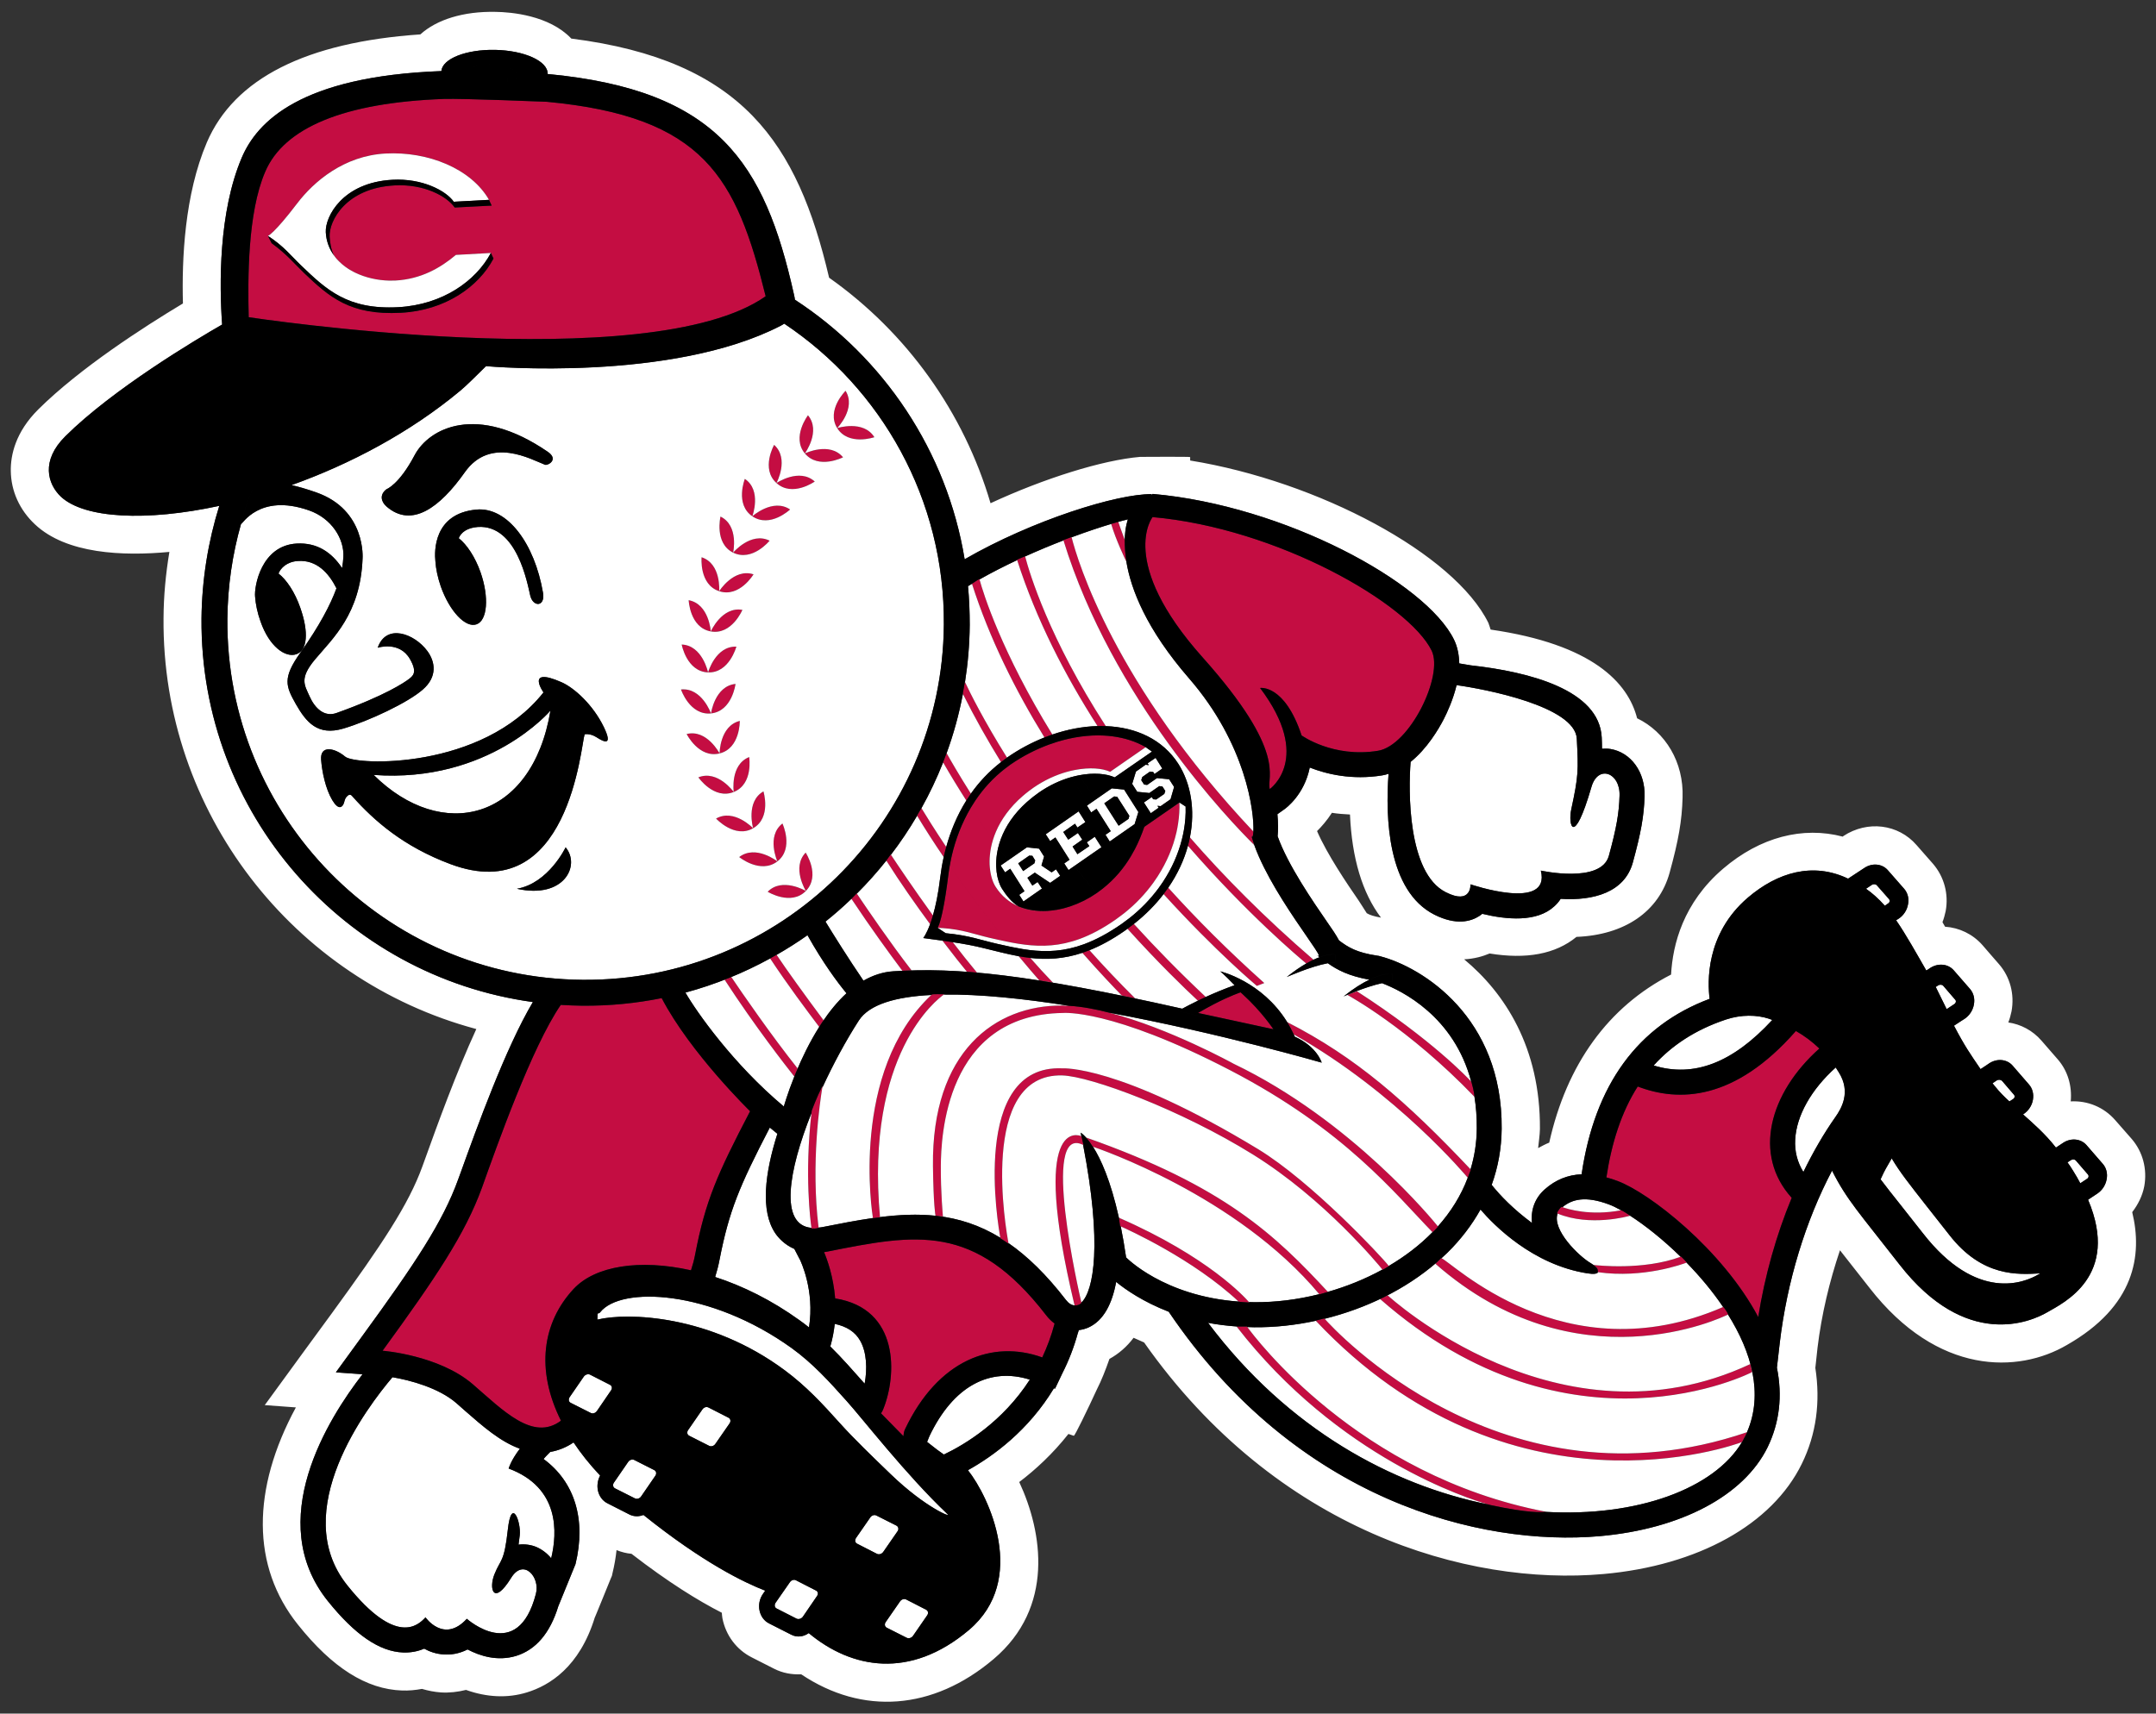
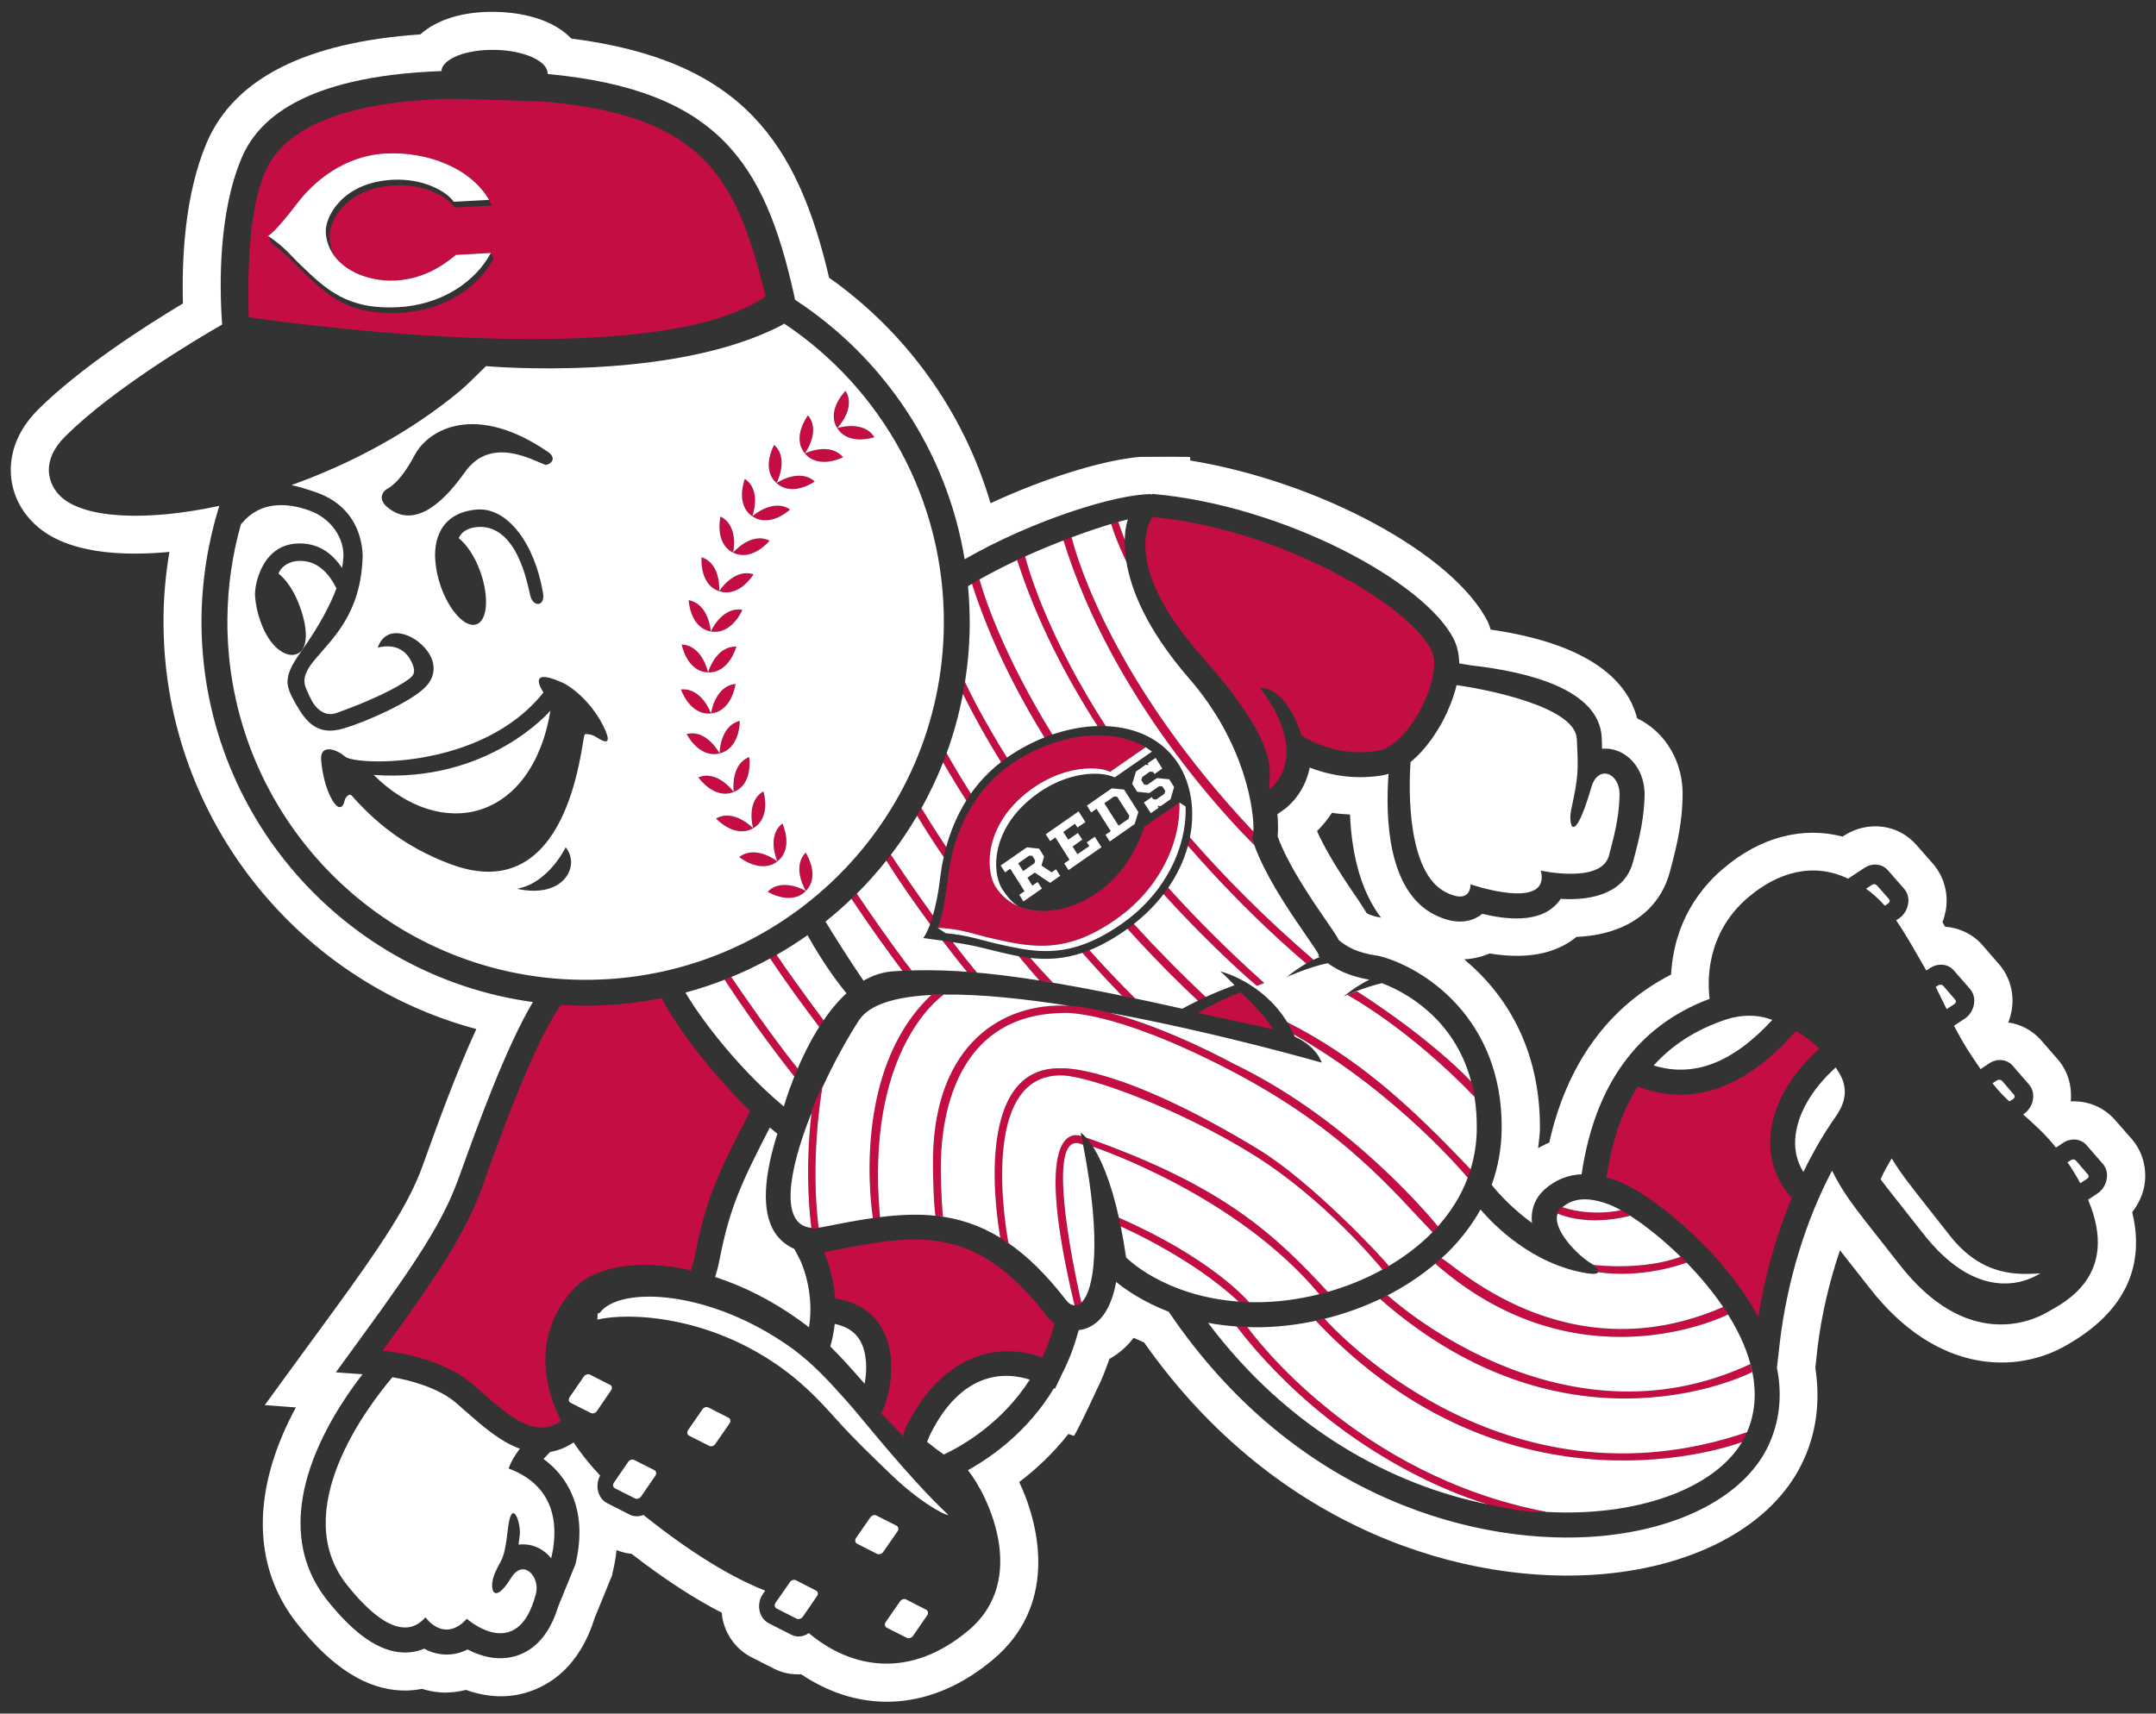
<svg xmlns="http://www.w3.org/2000/svg" version="1.1" id="Layer_1" x="0px" y="0px" width="200px" height="159px" viewBox="0 0 200 159" style="enable-background:new 0 0 200 159;" xml:space="preserve">
  <rect x="0" y="0" width="200" height="159" fill="#333333" stroke="none" />
  <path id="color1" style="fill:#C40D42;" d="M166.207,111.144c-1.446,3.487-2.494,7.251-3.105,11.061  c-3.345-6.282-10.104-11.529-13.053-12.624c-0.357-0.134-0.695-0.246-1.033-0.331c0.478-3.166,1.376-6.036,2.907-8.434  c3.804,1.454,8.978,1.349,14.673-5.151c0.752,0.426,1.485,0.962,2.176,1.627C164.124,101.436,162.585,107.149,166.207,111.144z   M117.791,73.216c0,0,4.029-2.84-0.9-9.38c0,0,2.266-0.376,3.851,4.402c0,0,2.915,2.111,7.093,1.424  c2.925-0.486,6.103-6.961,4.969-9.295c-2.138-4.351-14.294-11.358-25.886-12.387c0,0-3.28,4.149,4.648,13.023  C119.498,69.888,117.453,72.054,117.791,73.216z M97.042,122.034c-6.635-8.605-12.071-7.538-20.289-5.901  c-0.112,0.016-0.216,0.034-0.309,0.051c0.28,0.656,0.861,2.235,1.031,4.294c6.017,0.953,5.716,7.178,4.46,10.273  c-0.038,0.12-0.122,0.26-0.206,0.39l2.08,2.122c0.019-0.247,0.055-0.461,0.142-0.639c3.063-6.46,8.133-8.335,12.734-6.671  c0.451-0.96,0.844-2.01,1.144-3.14C97.547,122.594,97.276,122.344,97.042,122.034z M53.201,119.609  c2.005-2.159,6.146-2.803,10.899-1.739c0.16-0.486,0.289-0.963,0.384-1.463c0.957-4.971,2.023-7.4,5.099-13.297  c0,0-5.548-5.404-8.201-10.494c-2.371,0.477-4.825,0.723-7.357,0.703c-0.675-0.007-1.349-0.037-2.005-0.075  c-2.699,3.934-5.923,13.073-7.318,16.98c-1.557,4.273-4.256,8.304-9.213,15.11c0,0,5.21,0.396,8.36,3.101  c2.812,2.429,5.595,5.343,8.19,3.39C49.677,127.092,50.314,122.726,53.201,119.609z M75.272,113.932  c0.006,0.038,0.009,0.062,0.009,0.062c0.506,0.038,0.657-0.076,0.657-0.076c-0.001-0.002-0.001-0.006-0.001-0.01  C75.699,113.936,75.473,113.947,75.272,113.932z M76.321,100.691c-0.591,1.195-1.021,2.354-1.021,2.354  c-0.009,0.078-0.018,0.156-0.026,0.235c0.31-0.778,0.646-1.563,1.005-2.341C76.304,100.78,76.321,100.691,76.321,100.691z   M76.278,100.94c-0.358,0.778-0.695,1.563-1.005,2.341c-0.657,5.759-0.083,10.088-0.002,10.651c0.202,0.016,0.427,0.004,0.664-0.024  C75.206,107.948,76.071,102.178,76.278,100.94z M100.509,106.249c0,0-0.168-0.711-0.187-0.823c0,0-0.004-0.002-0.01-0.004  c0.056,0.275,0.111,0.547,0.162,0.811C100.487,106.24,100.497,106.243,100.509,106.249z M99.681,121.126  c0.001,0.002,0.002,0.004,0.002,0.008c0,0,0.423,0.022,0.639-0.242c0,0-0.003-0.012-0.008-0.032  C100.111,121.049,99.896,121.134,99.681,121.126z M99.681,121.126c0.215,0.008,0.43-0.077,0.633-0.266  c-0.179-0.768-3.844-16.619,0.16-14.626c-0.051-0.264-0.106-0.536-0.162-0.811C100.078,105.322,95.482,103.554,99.681,121.126z   M128.268,117.834c0.31-0.189,0.581-0.346,0.581-0.346c-0.004-0.006-0.01-0.014-0.016-0.02c-0.194,0.115-0.39,0.226-0.59,0.336  C128.259,117.821,128.268,117.834,128.268,117.834z M92.805,114.91c0,0,0.3,0.172,0.759,0.498c0,0-0.004-0.024-0.012-0.061  c-0.253-0.175-0.506-0.344-0.758-0.498C92.801,114.889,92.805,114.91,92.805,114.91z M98.54,99.788  c2.615,0.073,10.983,3.166,17.713,7.353c6.602,4.105,11.624,10.21,11.99,10.662c0.2-0.109,0.396-0.221,0.59-0.336  c-0.714-0.923-7.184-7.826-12.111-10.832c-12.98-7.879-18.181-7.505-18.181-7.505c-8.551-0.378-5.941,14.656-5.746,15.719  c0.252,0.155,0.505,0.323,0.758,0.498C93.353,114.293,90.706,99.579,98.54,99.788z M103.791,112.988l0.111,0.781  c0,0,0.024,0.01,0.065,0.03c-0.056-0.279-0.113-0.547-0.171-0.807C103.794,112.989,103.793,112.989,103.791,112.988z   M114.903,120.777c0,0-0.035,0.037,0.995,0.084c0,0-0.012-0.016-0.035-0.04c-0.327-0.01-0.65-0.024-0.965-0.047  C114.9,120.775,114.901,120.775,114.903,120.777z M115.862,120.82c-0.362-0.422-3.752-4.192-12.067-7.83  c0.058,0.26,0.115,0.529,0.171,0.807c0.678,0.299,6.726,3.036,10.931,6.976C115.213,120.797,115.536,120.811,115.862,120.82z   M100.716,105.539c0,0,0.272,0.234,0.654,0.86c0,0,0.014,0.005,0.02,0.006c-0.244-0.38-0.463-0.658-0.642-0.857  C100.737,105.545,100.726,105.541,100.716,105.539z M122.4,120.106l0.788-0.227c-0.002-0.002-0.005-0.004-0.007-0.008  c-0.265,0.077-0.532,0.148-0.798,0.216C122.389,120.094,122.394,120.098,122.4,120.106z M122.383,120.087  c0.267-0.068,0.534-0.139,0.798-0.216c-4.866-5.25-9.587-9.809-22.434-14.323c0.179,0.199,0.398,0.476,0.642,0.857  C101.8,106.543,114.736,110.913,122.383,120.087z M99.154,93.324c1.254,0.199,2.516,0.413,3.769,0.646  C101.619,93.632,100.336,93.396,99.154,93.324z M86.779,112.809c0,0,0.005,0,0.142,0.014c-0.048-0.004-0.095-0.012-0.142-0.016  V112.809z M132.897,114.347c0,0,0.349-0.337,0.506-0.533c0,0-0.009-0.009-0.016-0.019c-0.164,0.182-0.331,0.363-0.502,0.537  C132.889,114.339,132.893,114.343,132.897,114.347z M87.276,108.136c0.028-2.475,0.356-13.992,11.339-14.144  c0,0,4.481-0.411,15.501,5.317c10.65,5.531,15.321,11.484,18.768,15.025c0.171-0.174,0.338-0.355,0.502-0.537  c-0.341-0.427-7.97-9.83-18.96-15.098c0,0-5.94-3.283-11.504-4.728c-1.253-0.232-2.515-0.447-3.769-0.646  c-0.208-0.012-0.413-0.021-0.614-0.022c-6.223-0.051-12.126,4.27-11.994,14.896c0.044,3.63,0.228,4.585,0.233,4.609  c0.047,0.004,0.094,0.012,0.142,0.016c0.098,0.012,0.263,0.03,0.552,0.06C87.473,112.883,87.258,110.608,87.276,108.136z   M136.786,101.78c0,0-0.029-0.492-0.29-1.396c0,0-0.009-0.008-0.021-0.022c0.118,0.451,0.225,0.918,0.303,1.412  C136.781,101.776,136.783,101.778,136.786,101.78z M125.889,91.988c0,0-0.311,0.075-0.892,0.338c0,0,5.61,3.014,11.782,9.448  c-0.079-0.494-0.185-0.961-0.303-1.412C136.195,100.058,132.843,96.48,125.889,91.988z M136.159,109.286  c0.083-0.253,0.291-0.75,0.291-0.75c-0.012-0.012-0.022-0.022-0.034-0.034c-0.081,0.264-0.167,0.524-0.262,0.78  C136.155,109.283,136.159,109.286,136.159,109.286z M119.404,94.84c0.219,0.354,0.421,0.734,0.609,1.14  c9.587,5.429,16.05,13.191,16.141,13.301c0.094-0.256,0.181-0.516,0.262-0.78C130.452,102.193,125.778,98.095,119.404,94.84z   M156.455,117.158c0.012-0.004,0.021-0.008,0.021-0.008c-0.224-0.271-0.525-0.555-0.525-0.555c-0.015,0.006-0.03,0.012-0.045,0.018  C156.089,116.791,156.272,116.973,156.455,117.158z M147.798,117.369c0.06,0.035,0.108,0.071,0.154,0.108  c-0.042-0.037-0.087-0.072-0.135-0.106C147.806,117.369,147.798,117.369,147.798,117.369z M148.126,117.653  c0.162,0.222,0.075,0.389,0.075,0.389c0.016,0.002,0.03,0.004,0.045,0.006C148.305,117.945,148.252,117.802,148.126,117.653z   M156.455,117.158c-0.183-0.185-0.366-0.367-0.549-0.545c-3.486,1.287-7.779,0.795-8.089,0.758c0.048,0.034,0.093,0.069,0.135,0.106  c0.077,0.061,0.133,0.12,0.174,0.175c0.126,0.15,0.179,0.292,0.12,0.395C152.45,118.643,156.151,117.275,156.455,117.158z   M160.318,121.964c-0.112-0.287-0.448-0.699-0.448-0.699c-0.009,0.004-0.017,0.006-0.024,0.01c0.156,0.23,0.306,0.465,0.453,0.699  C160.311,121.968,160.318,121.964,160.318,121.964z M133.666,116.757c-0.177,0.172-0.303,0.299-0.386,0.382  c0.149-0.126,0.29-0.256,0.432-0.384C133.691,116.749,133.676,116.749,133.666,116.757z M160.299,121.974  c-0.147-0.234-0.297-0.469-0.453-0.699c-14.751,6.412-25.294-4.313-26.134-4.52c-0.142,0.128-0.283,0.258-0.432,0.384  c-0.083,0.089-0.121,0.13-0.121,0.13C146.247,128.751,159.762,122.24,160.299,121.974z M128.426,120.34  c-0.006,0.002-0.011,0.006-0.016,0.008L128.426,120.34z M162.539,127.316l-0.167-0.748c-17.76,8.322-33.644-6.373-33.644-6.373  l-0.301,0.146c-0.006,0.002-0.011,0.006-0.016,0.008l-0.387,0.187C145.699,136.051,162.539,127.316,162.539,127.316z   M122.85,122.332l-0.805,0.207c0.006,0.006,0.012,0.009,0.016,0.015c0.276-0.057,0.547-0.119,0.82-0.186  C122.862,122.346,122.85,122.332,122.85,122.332z M161.612,133.802l0.159-0.315c-0.057,0.107-0.116,0.216-0.178,0.322  C161.606,133.804,161.612,133.802,161.612,133.802z M162.079,132.885c-0.005,0.002-0.011,0.004-0.017,0.006  c-0.041,0.095-0.084,0.185-0.127,0.279L162.079,132.885z M122.88,122.368c-0.273,0.067-0.544,0.129-0.82,0.186  c18.02,19.12,38.84,11.514,39.533,11.255c0.062-0.106,0.121-0.215,0.178-0.322l0.163-0.317c0.043-0.094,0.086-0.184,0.127-0.279  C139.429,140.613,123.632,123.215,122.88,122.368z M138.248,139.65c3.586,0.774,4.813,0.675,5.087,0.633  c-1.719-0.098-3.497-0.328-5.305-0.692C138.167,139.628,138.248,139.65,138.248,139.65z M115.671,123.083h-0.955  c0.325,0.024,0.657,0.041,0.993,0.053C115.686,123.103,115.671,123.083,115.671,123.083z M115.71,123.136  c-0.337-0.012-0.668-0.03-0.993-0.053h-0.009c9.464,12.218,21.591,16.015,23.322,16.508c1.808,0.364,3.586,0.594,5.305,0.692  c0.044-0.007,0.067-0.013,0.067-0.013C125.964,136.932,116.359,124.032,115.71,123.136z M73.686,99.898  c0.051-0.132,0.107-0.271,0.16-0.407c-0.057,0.136-0.112,0.271-0.164,0.401C73.683,99.894,73.685,99.896,73.686,99.898z   M67.839,90.656c-0.205,0.095-0.411,0.171-0.618,0.255c2.817,4.333,5.688,8.002,6.462,8.981c0.052-0.13,0.107-0.265,0.164-0.401  c0.047-0.119,0.092-0.237,0.14-0.355C71.523,96.039,68.795,92.079,67.839,90.656z M72.038,88.593  c-0.206,0.113-0.393,0.224-0.6,0.337c0.001,0.002,0.002,0.002,0.003,0.004c0.201-0.11,0.403-0.219,0.601-0.335  C72.041,88.597,72.039,88.595,72.038,88.593z M75.993,95.287c0.091-0.144,0.184-0.284,0.276-0.425  C76.174,95.004,76.083,95.145,75.993,95.287L75.993,95.287z M76.269,94.862c0.042-0.064,0.082-0.13,0.127-0.195  c-1.731-2.323-3.454-4.714-4.354-6.068c-0.199,0.115-0.401,0.224-0.601,0.335c1.668,2.521,3.371,4.78,4.552,6.353  C76.083,95.145,76.174,95.004,76.269,94.862z M79.483,82.916c-0.005-0.007-0.009-0.015-0.013-0.021  c-0.152,0.152-0.312,0.327-0.464,0.482C79.165,83.224,79.325,83.072,79.483,82.916z M83.705,90.078  c0.281-0.024,0.571-0.024,0.853-0.039c-1.978-2.558-4.051-5.597-5.076-7.122c-0.158,0.156-0.318,0.308-0.477,0.462  c-0.008,0.008-0.016,0.016-0.024,0.026C80.735,86.046,82.533,88.518,83.705,90.078z M82.627,79.282  c-0.149,0.188-0.262,0.375-0.411,0.57c0.001,0.001,0.001,0.002,0.002,0.003c0.144-0.18,0.288-0.361,0.429-0.544  C82.64,79.301,82.633,79.291,82.627,79.282z M86.543,84.941c-1.78-2.458-3.256-4.663-3.896-5.63  c-0.141,0.184-0.285,0.364-0.429,0.544c1.294,2.054,2.751,4.123,4.061,5.898C86.364,85.522,86.452,85.252,86.543,84.941z   M89.694,90.168c0.299,0.02,0.618,0.047,0.936,0.077c-0.747-0.893-1.506-1.854-2.247-2.823c-0.297-0.045-0.616-0.093-0.961-0.142  C88.405,88.571,89.222,89.595,89.694,90.168z M85.477,74.987c-0.151,0.246-0.281,0.45-0.411,0.695  c0.003,0.005,0.006,0.01,0.009,0.014c0.137-0.234,0.272-0.468,0.404-0.706C85.477,74.988,85.477,74.987,85.477,74.987z   M87.776,78.588c-1.082-1.624-1.881-2.907-2.298-3.599c-0.132,0.238-0.267,0.472-0.404,0.706c0.784,1.298,1.618,2.586,2.467,3.833  C87.609,79.22,87.688,78.906,87.776,78.588z M96.414,90.977c0.411,0.053,0.834,0.126,1.265,0.203  c-0.717-0.742-1.42-1.512-2.105-2.294c-0.362-0.041-0.722-0.097-1.078-0.161C95.327,89.727,95.995,90.501,96.414,90.977z   M87.81,69.879c-0.103,0.292-0.224,0.563-0.327,0.855c0.001,0.003,0.003,0.006,0.005,0.01c0.112-0.284,0.221-0.57,0.325-0.857  C87.813,69.884,87.811,69.881,87.81,69.879z M90.064,73.64c-1.107-1.748-1.861-3.058-2.251-3.754  c-0.104,0.287-0.213,0.573-0.325,0.857c0.691,1.202,1.412,2.383,2.151,3.536C89.774,74.064,89.916,73.851,90.064,73.64z   M104.068,92.378c0.414,0.087,0.826,0.172,1.237,0.265c-1.506-1.494-2.92-2.994-4.243-4.473c-0.223,0.09-0.444,0.171-0.662,0.243  C102.08,90.316,103.398,91.696,104.068,92.378z M89.507,63.263c-0.057,0.386-0.132,0.723-0.198,1.098  c0.006,0.01,0.01,0.02,0.015,0.03c0.07-0.367,0.135-0.735,0.194-1.104C89.515,63.279,89.51,63.27,89.507,63.263z M105.183,85.732  c-0.192,0.153-0.39,0.303-0.594,0.449c2.888,3.199,5.287,5.515,6.53,6.672c0.228-0.11,0.472-0.225,0.733-0.347  C109.408,90.212,107.186,87.939,105.183,85.732z M93.415,70.297c-2.186-3.5-3.432-6.016-3.897-7.011  c-0.059,0.37-0.124,0.738-0.194,1.104c1.087,2.184,2.281,4.298,3.533,6.326C93.039,70.574,93.221,70.433,93.415,70.297z   M90.855,53.731c-0.243,0.113-0.441,0.284-0.693,0.434c0.001,0.003,0.001,0.005,0.002,0.006c0.233-0.136,0.466-0.272,0.702-0.405  C90.862,53.754,90.858,53.742,90.855,53.731z M116.591,91.481l0.691-0.265c-3.365-3.007-6.319-5.976-8.911-8.846  c-0.138,0.2-0.282,0.397-0.433,0.594C112.779,88.298,116.591,91.481,116.591,91.481z M97.622,68.155  c-4.693-7.615-6.403-13.078-6.757-14.389c-0.236,0.133-0.469,0.269-0.702,0.405c1.623,5.067,4.023,9.876,6.724,14.256  C97.132,68.33,97.377,68.24,97.622,68.155z M95.094,51.616c-0.245,0.113-0.509,0.204-0.75,0.317c0.005,0.014,0.01,0.027,0.013,0.04  c0.248-0.116,0.494-0.23,0.741-0.341C95.096,51.627,95.095,51.621,95.094,51.616z M121.175,89.402c0.24-0.137,0.464-0.254,0.67-0.35  c-4.525-3.896-8.306-7.721-11.464-11.352c-0.051,0.26-0.11,0.521-0.183,0.782C115.69,84.796,120.473,88.822,121.175,89.402z   M102.581,67.376c-5.273-8.168-7.063-14.153-7.484-15.744c-0.247,0.111-0.493,0.225-0.741,0.341  c1.776,5.532,4.46,10.732,7.456,15.397C102.071,67.363,102.327,67.366,102.581,67.376z M99.403,49.834  c-0.244,0.095-0.506,0.187-0.759,0.282c0.002,0.009,0.006,0.019,0.009,0.029c0.256-0.099,0.508-0.194,0.756-0.287  C99.407,49.85,99.405,49.841,99.403,49.834z M116.173,77.657c-0.008,0.007-0.018,0.01-0.027,0.006  C116.156,77.668,116.166,77.666,116.173,77.657z M116.186,77.645c0.003-0.004,0.005-0.011,0.008-0.016  C116.191,77.634,116.189,77.639,116.186,77.645z M116.144,77.662c-0.01-0.005-0.02-0.019-0.03-0.039  C116.124,77.644,116.134,77.656,116.144,77.662z M116.076,77.519c0.011,0.041,0.022,0.072,0.034,0.096  C116.1,77.591,116.087,77.561,116.076,77.519z M116.272,77.16c-0.001-0.001-0.001-0.001-0.001-0.001  c-0.002,0.024-0.004,0.044-0.006,0.067C116.268,77.204,116.27,77.184,116.272,77.16z M116.348,78.408  c-0.104-0.311-0.208-0.599-0.272-0.889c0.011,0.041,0.022,0.072,0.034,0.096c0.001,0.003,0.002,0.004,0.004,0.007  c0.01,0.02,0.02,0.033,0.03,0.039c0.002,0.001,0.002,0.001,0.003,0.002c0.009,0.004,0.019,0.001,0.027-0.006  c0.004-0.003,0.009-0.006,0.013-0.013c0.003-0.004,0.005-0.011,0.008-0.016c0.029-0.064,0.053-0.202,0.071-0.402  c0.002-0.023,0.004-0.043,0.006-0.068C103.38,63.477,99.969,52.067,99.409,49.857c-0.247,0.093-0.5,0.188-0.756,0.287  C103.167,64.815,114.119,76.208,116.348,78.408z M103.266,48.561c0.071-0.022,0.14-0.041,0.207-0.061  C103.406,48.519,103.335,48.539,103.266,48.561z M104.489,52.122c0.005,0.012,0.01,0.024,0.012,0.027  c-0.134-0.767-0.163-1.422-0.166-1.976C104.325,50.717,104.363,51.369,104.489,52.122z M104.489,52.122  c-0.126-0.753-0.163-1.404-0.155-1.949c0-0.028-0.001-0.058-0.001-0.085c-0.348-0.919-0.554-1.547-0.592-1.658  c-0.09,0.023-0.178,0.047-0.269,0.071c-0.067,0.019-0.136,0.039-0.207,0.061c-0.063,0.018-0.124,0.035-0.189,0.056  C103.504,50.07,104.373,51.885,104.489,52.122z M80.979,113.034l0.656-0.073c-0.001-0.01-0.002-0.018-0.002-0.028  c-0.218,0.028-0.436,0.056-0.657,0.087C80.977,113.026,80.979,113.034,80.979,113.034z M87.604,92.253  c-1.078-0.022-1.153,0.014-1.153,0.014c-0.02,0.018-0.037,0.038-0.056,0.055c0.378-0.019,0.764-0.033,1.163-0.037  C87.585,92.265,87.604,92.253,87.604,92.253z M87.558,92.285c-0.399,0.005-0.785,0.019-1.163,0.037  c-7.596,7.137-5.472,20.377-5.419,20.698c0.221-0.031,0.439-0.059,0.657-0.087C80.253,97.746,86.968,92.698,87.558,92.285z   M144.856,112.081c0.029-0.024,0.058-0.047,0.086-0.071c-0.053-0.02-0.086-0.033-0.086-0.033c-0.31,0.27-0.428,0.607-0.428,0.607  c0.022,0.009,0.042,0.017,0.064,0.025C144.561,112.416,144.678,112.236,144.856,112.081z M151.228,112.803  c-0.759-0.507-0.844-0.507-0.844-0.507c-0.003,0-0.005,0.002-0.007,0.002c0.265,0.148,0.546,0.317,0.843,0.508  C151.224,112.804,151.228,112.803,151.228,112.803z M151.22,112.806c-0.296-0.191-0.578-0.36-0.843-0.508  c-2.888,0.553-5.001-0.13-5.436-0.287c-0.028,0.024-0.057,0.047-0.086,0.071c-0.178,0.156-0.295,0.335-0.364,0.528  C147.52,113.845,151.031,112.861,151.22,112.806z M100.517,83.585c-0.39,0.195-0.792,0.363-1.2,0.502  C99.721,83.949,100.123,83.782,100.517,83.585z M98.572,84.305c-0.177,0.041-0.354,0.081-0.532,0.112  C98.217,84.386,98.395,84.346,98.572,84.305z M94.492,84.105c0.019,0.007,0.04,0.015,0.061,0.023  c-0.026-0.012-0.051-0.022-0.077-0.031C94.481,84.098,94.487,84.101,94.492,84.105z M98.725,84.264  c0.164-0.043,0.329-0.092,0.493-0.146C99.054,84.172,98.889,84.22,98.725,84.264z M100.614,83.536  c0.156-0.08,0.311-0.166,0.463-0.254C100.923,83.371,100.769,83.457,100.614,83.536z M101.214,83.203  c0.17-0.102,0.338-0.209,0.501-0.323l0,0C101.551,82.992,101.384,83.1,101.214,83.203z M97.679,84.468  c-0.049,0.008-0.098,0.013-0.148,0.019C97.58,84.483,97.629,84.476,97.679,84.468z M101.715,82.88  c0.011-0.007,0.022-0.014,0.032-0.021C101.736,82.866,101.725,82.872,101.715,82.88L101.715,82.88z M101.214,83.203  c-0.045,0.028-0.092,0.053-0.137,0.08c-0.154,0.089-0.308,0.174-0.463,0.254c-0.033,0.017-0.064,0.033-0.096,0.048  c-0.394,0.198-0.796,0.364-1.2,0.502c-0.033,0.012-0.065,0.021-0.099,0.032c-0.164,0.054-0.329,0.102-0.493,0.146  c-0.051,0.014-0.101,0.028-0.153,0.041c-0.177,0.041-0.355,0.081-0.532,0.112c-0.055,0.01-0.109,0.018-0.164,0.028  c0.719,0.878,1.474,1.775,2.265,2.683c1.037-0.382,2.138-0.955,3.34-1.794c0.074-0.05,0.141-0.104,0.213-0.157  c-0.642-0.726-1.304-1.494-1.979-2.298C101.551,82.994,101.384,83.1,101.214,83.203z M94.886,73.853  c-0.558-0.827-1.11-1.673-1.653-2.535c-1.126,0.873-2.033,1.887-2.758,2.966c0.562,0.872,1.204,1.837,1.92,2.874  C92.868,76.054,93.659,74.912,94.886,73.853z M106.282,69.327c-0.929-0.536-1.976-0.861-3.082-1.006  c0.463,0.694,0.95,1.404,1.464,2.127L106.282,69.327z M95.86,73.096c1.03-0.713,2.096-1.189,3.099-1.473  c-0.561-0.826-1.115-1.671-1.658-2.533c-1.218,0.448-2.407,1.056-3.505,1.812c0.501,0.789,1.049,1.625,1.644,2.5  C95.576,73.299,95.716,73.197,95.86,73.096z M105.276,78.791c0.678,0.823,1.39,1.657,2.131,2.5c0.842-1.31,1.415-2.692,1.726-4.053  c-0.45-0.534-0.902-1.082-1.356-1.643l-1.626,1.126C105.912,77.416,105.626,78.112,105.276,78.791z M102.984,71.613l1.157-0.802  c-0.593-0.833-1.178-1.689-1.755-2.562c-1.405-0.069-2.882,0.14-4.338,0.589c0.531,0.843,1.098,1.711,1.703,2.601  C101.087,71.186,102.253,71.28,102.984,71.613z M99.472,87.347c-0.742-0.858-1.538-1.805-2.366-2.823  c-0.898,0.049-1.768-0.073-2.554-0.396c-0.021-0.008-0.042-0.016-0.061-0.023c-0.005-0.004-0.011-0.007-0.016-0.009  c-0.834-0.362-1.569-0.947-2.12-1.818c-0.524-0.816-0.814-2.474-0.249-4.335c-0.688-0.975-1.372-1.98-2.043-3.01  c-0.865,1.456-1.427,2.992-1.766,4.43c1.611,2.373,3.738,5.323,6.146,8.203C96.062,87.825,97.674,87.877,99.472,87.347z   M91.793,87.02c0.541,0.123,1.072,0.244,1.596,0.35c-1.549-1.919-3.434-4.363-5.289-7.032c-0.052,0.293-0.097,0.583-0.13,0.862  c-0.344,2.798-0.662,4.028-0.842,4.543c0.091,0.125,0.182,0.249,0.275,0.371C89.296,86.244,90.377,86.689,91.793,87.02z   M102.305,82.443c0.634,0.754,1.295,1.516,1.981,2.291c1.077-0.855,1.973-1.815,2.704-2.829c-0.684-0.773-1.385-1.586-2.094-2.436  C104.249,80.548,103.414,81.564,102.305,82.443z M109.411,74.462l-1.107,0.768c0.32,0.393,0.649,0.79,0.983,1.189  C109.39,75.753,109.432,75.096,109.411,74.462z M87.128,85.743c-0.095,0.275-0.152,0.349-0.152,0.349  c0.146,0.006,0.288,0.012,0.426,0.022C87.31,85.992,87.218,85.868,87.128,85.743z M94.444,87.567  c-2.408-2.88-4.535-5.83-6.146-8.203c-0.078,0.331-0.143,0.656-0.198,0.974c1.856,2.669,3.741,5.113,5.289,7.032  C93.742,87.443,94.093,87.51,94.444,87.567z M92.395,77.158c-0.717-1.038-1.358-2.003-1.92-2.874  c-0.144,0.215-0.281,0.431-0.411,0.65c0.671,1.03,1.356,2.035,2.043,3.01C92.186,77.685,92.282,77.423,92.395,77.158z   M97.679,84.468c-0.049,0.008-0.098,0.015-0.148,0.019c-0.142,0.018-0.284,0.029-0.424,0.036c0.828,1.018,1.623,1.965,2.366,2.823  c0.219-0.063,0.442-0.138,0.668-0.219c-0.79-0.909-1.546-1.805-2.265-2.683C97.809,84.455,97.745,84.461,97.679,84.468z   M95.44,73.402c-0.595-0.876-1.143-1.711-1.644-2.5c-0.018,0.012-0.037,0.023-0.055,0.036c-0.176,0.122-0.341,0.252-0.508,0.38  c0.542,0.862,1.095,1.707,1.653,2.535C95.062,73.701,95.244,73.551,95.44,73.402z M101.747,82.859  c-0.011,0.007-0.022,0.014-0.032,0.021c0.674,0.803,1.337,1.571,1.979,2.298c0.201-0.145,0.403-0.291,0.593-0.443  c-0.686-0.775-1.347-1.538-1.981-2.291C102.124,82.584,101.941,82.724,101.747,82.859z M99.749,71.439  c-0.605-0.89-1.172-1.758-1.703-2.601c-0.249,0.077-0.498,0.16-0.745,0.252c0.542,0.863,1.097,1.707,1.658,2.533  C99.228,71.547,99.491,71.489,99.749,71.439z M105.276,78.791c-0.121,0.229-0.247,0.454-0.38,0.678  c0.709,0.85,1.41,1.664,2.094,2.436c0.146-0.202,0.285-0.407,0.417-0.614C106.666,80.448,105.954,79.614,105.276,78.791z   M109.133,77.238c0.062-0.275,0.113-0.547,0.154-0.819c-0.335-0.399-0.663-0.795-0.983-1.189l-0.527,0.364  C108.231,76.156,108.683,76.704,109.133,77.238z M104.664,70.449c-0.514-0.723-1.001-1.433-1.464-2.127  c-0.268-0.035-0.541-0.06-0.815-0.073c0.577,0.874,1.163,1.729,1.755,2.562L104.664,70.449z M74.756,82.67  c1.387-1.426-0.02-3.558-0.02-3.558C73.406,80.497,74.756,82.67,74.756,82.67z M71.213,82.746c0,0,2.165,1.335,3.542-0.075  C74.756,82.67,72.553,81.368,71.213,82.746z M72.581,76.41c-1.519,1.184-0.469,3.517-0.469,3.517  C73.668,78.718,72.581,76.41,72.581,76.41z M68.571,79.525c0,0,1.967,1.61,3.542,0.403C72.113,79.928,70.107,78.344,68.571,79.525z   M70.82,73.433c-1.668,0.952-0.957,3.419-0.957,3.419C71.578,75.87,70.82,73.433,70.82,73.433z M69.863,76.852  c0,0-1.762-1.855-3.438-0.899C66.425,75.953,68.148,77.836,69.863,76.852z M69.498,70.247c-1.789,0.712-1.433,3.24-1.433,3.24  C69.9,72.759,69.498,70.247,69.498,70.247z M68.064,73.487c0,0-1.481-2.077-3.28-1.357C64.785,72.13,66.227,74.228,68.064,73.487z   M68.627,66.891c-1.875,0.468-1.875,3.019-1.875,3.019C68.673,69.438,68.627,66.891,68.627,66.891z M66.752,69.91  c0,0-1.181-2.271-3.056-1.801C63.697,68.109,64.83,70.386,66.752,69.91z M68.232,63.46c-1.929,0.197-2.276,2.738-2.276,2.738  C67.923,65.99,68.232,63.46,68.232,63.46z M65.955,66.198c0,0-0.852-2.42-2.783-2.223C63.172,63.975,63.977,66.394,65.955,66.198z   M68.308,60.002c-1.93-0.074-2.624,2.39-2.624,2.39C67.651,62.465,68.308,60.002,68.308,60.002z M65.684,62.392  c0,0-0.524-2.514-2.447-2.587C63.237,59.805,63.697,62.316,65.684,62.392z M68.87,56.591c-1.892-0.348-2.932,1.998-2.932,1.998  C67.876,58.942,68.87,56.591,68.87,56.591z M65.938,58.589c0,0-0.16-2.55-2.053-2.898C63.884,55.691,63.987,58.241,65.938,58.589z   M69.9,53.292c-1.827-0.599-3.186,1.564-3.186,1.564C68.598,55.477,69.9,53.292,69.9,53.292z M66.714,54.856  c0,0,0.207-2.549-1.63-3.149C65.084,51.707,64.84,54.24,66.714,54.856z M71.391,50.17c-1.735-0.861-3.383,1.109-3.383,1.109  C69.789,52.149,71.391,50.17,71.391,50.17z M68.008,51.279c0,0,0.563-2.503-1.172-3.348C66.836,47.931,66.247,50.404,68.008,51.279z   M73.293,47.275c-1.594-1.078-3.504,0.629-3.504,0.629C71.438,49.029,73.293,47.275,73.293,47.275z M69.789,47.904  c0,0,0.9-2.398-0.694-3.469C69.095,44.435,68.158,46.797,69.789,47.904z M75.58,44.68c-1.434-1.295-3.551,0.14-3.551,0.14  C73.5,46.16,75.58,44.68,75.58,44.68z M71.812,41.278c0,0-1.256,2.219,0.217,3.542C72.029,44.82,73.246,42.571,71.812,41.278z   M78.204,42.432c-1.236-1.484-3.542-0.359-3.542-0.359C75.937,43.594,78.204,42.432,78.204,42.432z M74.953,38.533  c0,0-1.546,2.025-0.29,3.54C74.662,42.073,76.179,40.011,74.953,38.533z M81.111,40.567c-1.013-1.632-3.45-0.845-3.45-0.845  C78.71,41.399,81.111,40.567,81.111,40.567z M78.438,36.263c0,0-1.808,1.783-0.778,3.459C77.66,39.722,79.451,37.895,78.438,36.263z   M111.135,93.992l3.796,0.82c-1.294-0.306-2.53-0.594-3.717-0.865C111.187,93.962,111.162,93.976,111.135,93.992z M115.323,92.297  c-0.079-0.073-0.159-0.146-0.241-0.218c0,0-0.948,0.306-2.497,1.109c0.11,0.104,0.219,0.208,0.332,0.309l-0.879,0.194  c0,0-0.054-0.046-0.147-0.13c-0.218,0.119-0.444,0.249-0.676,0.385c1.187,0.272,2.424,0.559,3.717,0.865l2.748,0.595  C117.196,94.677,116.373,93.513,115.323,92.297z M112.916,93.497c-0.113-0.101-0.222-0.205-0.332-0.309  c-0.221,0.114-0.452,0.238-0.694,0.373c0.093,0.084,0.147,0.13,0.147,0.13L112.916,93.497z M118.129,95.503  c0,0-1.083-1.633-2.806-3.206c1.05,1.217,1.873,2.38,2.357,3.11L118.129,95.503z M23.07,29.433  c-0.084-3.553-0.112-9.681,1.528-13.488c1.743-4.101,7.319-6.427,16.568-6.764c1.725-0.058,9.56,0.263,9.56,0.263  c14.609,1.375,17.581,7.037,20.299,18.046C60.219,35.101,23.07,29.433,23.07,29.433z M24.861,21.889l0.337,0.675  c1.463,1.076,2.081,1.874,3.018,2.774c2.315,2.201,4.246,3.935,8.969,3.683c4.132-0.218,7.224-2.429,8.593-5.032l-0.243-0.517  l-3.243,0.179c-1.444,1.215-3.243,2.249-5.605,2.378c-0.186,0.009-0.373,0.012-0.561,0.008c-0.005,0-0.01,0-0.015,0  c-1.102-0.024-2.211-0.276-3.165-0.739c-0.056-0.027-0.111-0.055-0.165-0.084c-0.075-0.038-0.147-0.081-0.219-0.122  c-0.154-0.089-0.303-0.184-0.445-0.283c-0.019-0.013-0.039-0.026-0.058-0.039c-0.086-0.063-0.168-0.128-0.25-0.194  c-0.031-0.025-0.06-0.05-0.09-0.075c-0.097-0.084-0.192-0.171-0.281-0.261c-0.072-0.071-0.143-0.143-0.209-0.219  c-0.033-0.037-0.063-0.076-0.094-0.114c-0.05-0.063-0.096-0.127-0.143-0.191c-0.288-0.508-0.388-1.263-0.416-1.753  c-0.074-1.462,1.511-4.518,6.026-4.761c2.718-0.149,4.837,0.992,5.578,2.052l3.428-0.178c-0.074-0.122-0.244-0.536-0.244-0.536  c-1.677-2.913-5.679-4.508-9.597-4.299c-3.841,0.204-6.653,2.586-8.228,4.665C25.441,21.664,24.861,21.889,24.861,21.889z" />
  <path id="fill" style="fill:#FFFFFF;" d="M72.113,105.2c-1.153,3.637-1.602,7.161-0.187,9.244c0.262,0.382,0.824,1.038,1.761,1.443  l0.471,0.909l0.055,0.099c0.029,0.062,1.387,2.833,0.833,6.273c-0.289-0.236-0.589-0.461-0.909-0.687  c-2.549-1.835-5.228-3.158-7.795-3.99c0.166-0.542,0.309-1.078,0.411-1.632c0.882-4.488,1.799-6.724,4.658-12.234L72.113,105.2z   M198.912,110.074c-0.171,0.883-0.573,1.686-1.118,2.399c0.968,3.994,0.254,8.734-6.071,12.333  c-4.489,2.624-11.968,2.835-18.293-5.3l-2.052-2.611c-0.263-0.333-0.47-0.598-0.694-0.885c-0.977,2.893-1.707,5.955-2.081,9.032  l-0.204,1.883c0.484,3.151,0.094,6.15-1.257,8.901c-2.754,5.634-9.634,9.448-18.414,10.227  c-12.614,1.116-30.301-4.002-42.595-21.487c-0.318-0.152-0.676-0.292-0.976-0.434c-0.618,0.824-1.366,1.474-2.241,1.96  c-0.346,0.991-0.721,1.961-1.169,2.839l-0.676,1.446c0,0-1.367,2.887-1.462,2.848l-0.497-0.171c-1.461,1.848-3.056,3.32-4.563,4.461  c2.174,4.66,3.279,11.641-2.381,16.43c-5.632,4.77-12.173,5.213-17.844,1.412c-0.862,0.037-1.724-0.11-2.521-0.52  c0,0-2.06-1.052-2.07-1.052c-1.405-0.713-2.399-2.025-2.718-3.626c-0.036-0.166-0.036-0.346-0.056-0.515  c-2.174-1.107-4.968-2.831-8.378-5.469c-0.469-0.041-0.937-0.163-1.388-0.343c-0.074,0.695-0.196,1.41-0.375,2.139l-0.055,0.253  l-0.103,0.236c0,0-1.585,3.914-1.481,3.613c-1.416,4.612-4.208,6.326-6.309,6.965c-1.798,0.554-3.728,0.452-5.64-0.233  c-0.76,0.189-1.539,0.28-2.325,0.233c-0.601-0.044-1.182-0.156-1.761-0.328c-0.601,0.112-1.22,0.172-1.847,0.15  c-3.299-0.112-6.458-2.099-9.653-6.103c-4.339-5.413-4.301-12.577-0.197-20.165l-2.887-0.213l3.74-5.13l2.463-3.365  c4.687-6.426,7.142-10.122,8.416-13.646l0.245-0.675c1.152-3.201,2.868-7.96,4.761-12.08C27.203,90.938,15.02,75.354,15.17,57.367  c0.01-2.078,0.206-4.123,0.543-6.156c-4.329,0.405-9.558,0.189-12.472-2.558c-1.425-1.332-2.222-3.095-2.24-4.968  c-0.019-1.425,0.411-3.579,2.568-5.714c3.851-3.816,9.766-7.632,13.401-9.813c-0.112-4.132,0.151-10.093,2.212-14.929  c2.548-5.96,9.24-9.314,19.811-10.037c1.51-1.367,3.974-2.154,6.991-2.09c1.425,0.019,4.949,0.319,6.992,2.456  c0,0.009,0.009,0.02,0.009,0.02c15.903,2.021,21.002,9.717,23.926,22.19c7.237,5.118,12.503,12.512,14.976,20.926  c4.986-2.313,10.376-4,13.87-4.299c0,0,4.648-0.031,4.648,0.017v0.319c11.886,1.929,24.517,8.66,27.665,15.071  c0.084,0.195,0.133,0.42,0.206,0.616c9.465,1.37,12.747,4.931,13.59,8.23c2.624,1.264,4.34,4.075,4.217,7.365  c-0.057,2.136-0.375,3.956-1.2,6.956c-1,3.633-4.187,5.787-8.641,5.964c-1.957,1.606-4.667,2.094-8.058,1.541  c-0.636,0.268-1.425,0.494-2.363,0.541c3.741,3.104,7.083,8.162,7.03,15.756c-0.017,0.601-0.11,1.176-0.168,1.761  c0.339-0.186,0.673-0.366,1.031-0.508c1.621-7.269,5.474-12.604,11.303-15.594c0.15-2.791,1.123-6.652,4.826-9.823  c3.44-2.94,7.386-3.951,11.104-2.976c0.011-0.011,0.059-0.059,0.059-0.059c2.229-1.463,5.088-1.114,6.784,0.845l1.53,1.742  c1.029,1.201,1.461,2.795,1.169,4.386c-0.075,0.347-0.168,0.695-0.298,1.024c0.086,0.138,0.158,0.272,0.243,0.421  c1.302,0.091,2.549,0.665,3.476,1.715c0,0,1.508,1.752,1.519,1.752c1.039,1.191,1.462,2.796,1.17,4.382  c-0.077,0.36-0.169,0.707-0.299,1.034c1.154,0.169,2.251,0.738,3.075,1.687l1.517,1.743c0.928,1.07,1.33,2.464,1.199,3.895  c1.538-0.08,3.055,0.512,4.124,1.738l1.528,1.742C198.773,106.87,199.2,108.464,198.912,110.074z M195.069,107.996l-1.518-1.746  c-0.526-0.597-1.444-0.691-2.174-0.202c0,0-0.376,0.251-0.659,0.437c-1.012-1.3-2.172-2.295-3.055-3.086  c0.029-0.013,0.036-0.013,0.036-0.013c0.461-0.302,0.792-0.789,0.883-1.335c0.094-0.532-0.036-1.048-0.367-1.424l-1.516-1.748  c-0.527-0.604-1.434-0.689-2.165-0.217c0,0-0.374,0.263-0.808,0.541c-0.957-1.406-1.47-2.126-2.464-4.028  c0.496-0.337,0.977-0.636,0.977-0.636c0.459-0.301,0.776-0.799,0.87-1.335c0.101-0.539-0.031-1.049-0.357-1.433l-1.517-1.741  c-0.527-0.601-1.446-0.687-2.176-0.215c0,0-0.262,0.186-0.366,0.239c-0.871-1.514-1.883-3.335-2.8-4.664  c0.149-0.094,0.24-0.15,0.24-0.15c0.452-0.297,0.771-0.788,0.864-1.333c0.111-0.534-0.031-1.048-0.356-1.431l-1.518-1.732  c-0.525-0.599-1.444-0.698-2.176-0.208c0,0-0.88,0.583-1.51,0.994c-3.266-1.56-6.548-0.584-9.294,1.759  c-3.964,3.393-3.739,7.914-3.552,9.393c-6.664,2.492-10.655,7.968-11.875,16.278c-1.283,0.055-2.41,0.513-3.392,1.376  c-0.909,0.788-1.342,1.894-1.211,3.111c0,0.012,0,0.024,0,0.031c-1.741-1.286-2.951-2.552-3.739-3.535  c0.6-1.659,0.911-3.393,0.927-5.21c0.095-10.328-7.347-14.987-11.282-16.005l-0.112-0.031l-0.121-0.017  c-1.939-0.29-2.708-0.768-3.572-1.416c-0.282-0.524-0.664-1.085-1.087-1.686c-1.311-1.901-3.672-5.322-4.61-7.983  c0.055-0.563,0.055-1.259-0.019-2.046l0.619-0.439c0.206-0.141,1.873-1.377,2.381-3.889c1.573,0.616,3.915,1.177,6.708,0.729  c0.206-0.037,0.414-0.085,0.602-0.15c-0.301,4.048-0.095,10.857,4.245,13.066c2.032,1.027,3.4,0.638,4.189,0.121  c0.094-0.066,0.176-0.121,0.261-0.194c2.25,0.547,5.062,0.8,6.671-0.688c0.188-0.168,0.415-0.402,0.6-0.702  c3.04,0.195,5.933-0.599,6.694-3.373c0.748-2.736,1.03-4.273,1.089-6.131c0.073-2.248-1.26-4.086-3.171-4.402  c-0.251-0.039-0.507-0.039-0.777-0.022c0-0.338-0.01-0.682-0.027-1.049c-0.226-4.422-6.723-6.088-12.148-6.689l-1.067-0.18  c-0.02-0.757-0.152-1.517-0.488-2.204c-2.595-5.312-15.743-12.445-27.946-13.522c0,0-0.037,0.028-0.112,0.085v-0.066  c-3.194-0.03-11.011,2.399-17.337,6.043c-1.65-10.063-7.526-18.722-15.745-24.083c-0.019-0.149-0.048-0.329-0.095-0.507  C70.923,15.12,66.602,8.356,50.802,6.865c0-0.008,0-0.008,0-0.008c0.038-1.183-2.156-2.174-4.884-2.23  c-2.688-0.049-4.881,0.824-4.976,1.968c-13.121,0.486-17.103,4.739-18.51,8.022c-2.164,5.077-2.09,11.845-1.826,15.498  c-2.419,1.387-10.151,5.997-14.546,10.368c-2.287,2.265-1.65,4.422-0.413,5.602c2.174,2.023,7.892,2.323,14.694,0.853  c-1.03,3.307-1.61,6.814-1.649,10.449c-0.139,18.124,13.252,33.196,30.74,35.592c-2.53,4.257-5.193,11.648-6.683,15.783  l-0.243,0.664c-1.416,3.937-4.002,7.827-8.894,14.537l-2.455,3.375l2.474,0.177c-3.206,4.132-9.166,13.616-3.223,21.041  c2.51,3.126,4.798,4.7,6.999,4.776c0.685,0.021,1.33-0.091,1.941-0.356c0.505,0.28,1.095,0.489,1.798,0.536  c0.6,0.047,1.387-0.032,2.23-0.461c1.143,0.605,2.766,1.116,4.48,0.605c1.845-0.563,3.169-2.111,3.935-4.613l1.595-3.91  c1.011-4.171-0.094-7.647-2.963-9.755c0.131-0.152,0.283-0.318,0.46-0.495l0.159-0.159c0.768-0.134,1.49-0.422,2.165-0.883  c0.674,1.01,1.489,2.044,2.463,3.072c-0.224,0.426-0.299,0.913-0.206,1.383c0.112,0.53,0.431,0.964,0.872,1.187l2.061,1.049  c0.414,0.205,0.873,0.205,1.293,0.039c5.539,4.441,9.373,6.284,11.294,7.025c-0.122,0.183-0.206,0.295-0.206,0.295  c-0.319,0.457-0.432,1.018-0.319,1.555c0.113,0.534,0.431,0.963,0.881,1.188l2.062,1.048c0.525,0.273,1.144,0.198,1.621-0.148  c3.965,3.305,9.391,4.331,14.862-0.289c5.503-4.661,1.847-12.384-0.093-14.827c2.353-1.313,5.614-3.684,7.977-7.602l0.102,0.038  l0.685-1.442c0.571-1.124,1.068-2.381,1.442-3.759c0,0,0-0.009,0.01-0.009c0.02-0.078,0.037-0.14,0.066-0.224  c0.3-0.038,0.618-0.115,0.918-0.253c1.397-0.648,2.175-2.199,2.549-4.219c0.882,0.723,2.502,1.845,4.876,2.768  c11.843,17.514,28.91,21.795,39.997,20.821c7.535-0.672,13.345-3.751,15.558-8.248c1.105-2.286,1.394-4.761,0.863-7.383l0.26-2.268  c0.675-5.735,2.4-11.358,4.855-16.016c1.367,2.718,2.55,3.945,6.259,8.716c6.169,7.917,12.164,5.33,13.721,4.416  c1.482-0.862,6.769-3.349,3.77-10.432c0.458-0.302,0.86-0.572,0.86-0.572c0.449-0.299,0.769-0.789,0.862-1.323  C195.53,108.895,195.397,108.371,195.069,107.996z M125.23,75.577c-0.578-0.028-1.152-0.073-1.676-0.157  c-0.471,0.729-0.956,1.275-1.379,1.696c0.939,2.166,2.797,4.904,3.865,6.454c0.239,0.348,0.487,0.772,0.747,1.165  c0.282,0.169,0.659,0.291,1.32,0.411C126.372,82.853,125.409,79.635,125.23,75.577z M164.405,94.64  c-0.111-0.038-0.226-0.088-0.338-0.123c-1.095-0.355-2.532-0.392-3.963,0.085c-2.841,0.947-5.032,2.41-6.703,4.262  C157.126,100.011,160.732,98.623,164.405,94.64z M170.289,99.051c-2.277,2.048-3.636,4.462-3.758,6.674  c-0.065,1.107,0.198,2.112,0.759,3.02c0.885-1.819,1.865-3.524,2.961-5.083c0.545-0.776,1.5-2.324,0.309-4.187  C170.469,99.336,170.376,99.195,170.289,99.051z M180.825,114.583l-2.082-2.643c-1.611-2.054-2.502-3.178-3.259-4.454  c-0.545,0.969-0.553,0.893-1.033,1.941c0.496,0.667,1.088,1.408,1.838,2.354l2.081,2.641c5.022,6.456,9.462,4.574,10.698,3.845  l0.21-0.114C187.234,118.267,183.888,118.528,180.825,114.583z M130.855,70.696c-0.207,2.625-0.299,10.291,3.252,12.086  c2.407,1.229,2.304-0.725,2.304-0.725s7.479,2.563,6.524-1.275c0,0,5.576,1.237,6.307-1.36c0.714-2.607,0.947-3.964,0.995-5.597  c0.073-2.136-1.998-2.905-2.606-0.805c-1.671,5.737-2.177,3.468-1.874,2.08c0.675-3.129,0.664-3.598,0.514-6.55  c-0.152-3.017-8.557-4.621-11.151-4.975c-0.318,1.329-0.854,2.501-1.201,3.176C133.44,67.676,132.382,69.468,130.855,70.696z   M47.185,136.262c0,0,0.187-0.715,1.039-1.84c-1.827-0.655-3.458-2.098-5.07-3.505l-0.825-0.729c-1.63-1.41-4.273-2.122-5.922-2.398  c-2.325,2.736-9.71,12.425-4.19,19.312c4.526,5.652,6.551,3.741,7.254,2.969c0,0,1.705,2.46,3.834,0.134  c0,0,4.724,4.225,6.409-2.323c0.412-1.547-1.163-3.336-2.305-1.464c-1.65,2.662-2.081,0.974-1.537-0.355  c0.571-1.426,0.9-1.05,1.237-4.135c0.337-3.091,1.236-0.709,1.106,0.518c-0.038,0.301-0.077,0.591-0.113,0.879  c0.6-0.074,1.181,0.021,1.668,0.225c0.525,0.233,0.994,0.591,1.36,1.041C51.702,142.229,51.946,138.04,47.185,136.262z   M79.797,124.406c-0.46-0.816-1.236-1.323-2.362-1.565c-0.074,0.673-0.205,1.386-0.411,2.099c1.125,1.102,2.138,2.276,3.186,3.449  C80.463,127.018,80.407,125.483,79.797,124.406z M86.207,133.279c0.037-0.077-0.074,0.186-0.206,0.513  c0.768,0.612,1.218,0.949,1.555,1.173c1.97-0.938,5.455-3.037,7.976-6.952C91.812,126.851,88.438,128.593,86.207,133.279z   M147.952,117.477c0.067,0.059,0.126,0.116,0.174,0.175C148.085,117.598,148.029,117.539,147.952,117.477z M114.708,123.083h0.009  c-0.937-0.07-1.826-0.181-2.652-0.339c7.455,9.923,17.1,15.055,25.966,16.847C136.299,139.098,124.172,135.301,114.708,123.083z   M155.906,116.613c-1.64-1.606-3.312-2.925-4.686-3.808c-0.189,0.055-3.7,1.039-6.728-0.197c-0.532,1.504,1.956,3.951,3.091,4.609  c0.084,0.047,0.161,0.1,0.234,0.154C148.127,117.409,152.42,117.9,155.906,116.613z M160.299,121.974  c-0.537,0.266-14.052,6.777-27.14-4.705c0,0,0.038-0.041,0.121-0.13c-1.434,1.236-3.075,2.314-4.854,3.201l0.301-0.146  c0,0,15.884,14.695,33.644,6.373l0.167,0.748c0,0-16.84,8.736-34.515-6.781l0.387-0.187c-1.738,0.862-3.605,1.542-5.53,2.02  c0.752,0.847,16.549,18.245,39.182,10.523C163.604,129.322,162.468,125.437,160.299,121.974z M150.378,112.298  c-0.427-0.24-0.811-0.423-1.136-0.543c-2.179-0.809-3.4-0.48-4.3,0.256C145.377,112.168,147.489,112.851,150.378,112.298z   M161.893,133.263c0.014-0.032,0.028-0.063,0.042-0.094l-0.163,0.317C161.812,133.412,161.855,133.338,161.893,133.263z   M122.06,122.554c-1.878,0.406-3.804,0.618-5.712,0.601c-0.218-0.002-0.426-0.014-0.638-0.02  c0.649,0.896,10.254,13.796,27.692,17.135c0,0-0.023,0.006-0.067,0.013c8.568,0.495,15.697-2.171,18.259-6.474  C160.901,134.069,140.081,141.674,122.06,122.554z M159.846,121.275c-1.002-1.483-2.178-2.874-3.391-4.117  c-0.304,0.116-4.006,1.485-8.209,0.889c-0.082,0.14-0.371,0.204-0.989,0.105c-5.083-0.797-8.682-4.48-9.917-5.922  c-0.796,1.425-1.819,2.775-3.075,4.012c-0.177,0.173-0.365,0.341-0.552,0.512C134.552,116.963,145.095,127.688,159.846,121.275z   M87.876,140.475C87.978,140.572,87.707,140.394,87.876,140.475c-3.786-3.578-7.927-8.921-9.343-10.485  c-1.604-1.791-3.121-3.476-5.09-4.899c-7.572-5.436-15.865-5.761-17.768-3.327c-0.206,0.271-0.243-0.234-0.261,0.681  c2.782-0.675,10.439-0.467,17.401,4.715c1.961,1.453,3.497,3.11,5.1,4.9c1.414,1.564,2.988,3.065,4.732,4.751  C85.889,139.934,88.438,140.916,87.876,140.475z M54.045,90.916c-18.35-0.148-33.1-15.151-32.952-33.501  c0.03-3.052,0.471-5.995,1.264-8.793c0.113,0.054,1.682-2.863,6.271-1.279c2.155,0.739,3.317,2.678,3.225,4.326  c-0.016,0.312-0.052,0.657-0.12,1.042c-0.99-1.496-2.349-2.372-4.192-2.278c-3.318,0.171-3.973,3.994-3.879,4.931  c0.055,0.713,0.215,1.499,0.506,2.302c0.805,2.325,2.305,3.395,3.327,3.036c1.012-0.353,1.17-2.023,0.355-4.326  c-0.496-1.425-1.264-2.579-2.015-3.16c0.197-0.515,0.788-1.098,1.799-1.163c1.738-0.119,2.856,1.103,3.577,2.534  c-0.551,1.505-1.549,3.436-3.343,5.965c-1.687,2.381-1.359,3.11-0.421,4.782c0.956,1.665,2.006,2.976,4.405,2.265  c2.398-0.711,6.007-2.416,7.365-3.616c1.369-1.183,1.172-2.57,0.421-3.583c-1.171-1.59-3.803-2.602-4.601-0.3  c0,0,2.015-0.664,2.998,1.061c0.714,1.248,0.264,1.564-0.13,1.864c-0.375,0.283-2.145,1.509-6.692,3.132  c-1.114,0.402-1.996-0.423-2.492-1.537c-0.46-1.05-0.994-1.649,0.515-3.449c1.63-1.941,4.198-4.22,4.396-9.335  c0,0,0.355-4.518-4.293-6.148c-0.913-0.32-1.668-0.537-2.299-0.678c5.405-1.932,10.976-4.855,15.68-8.779  c0.583-0.486,1.463-1.375,2.363-2.258c0.394,0.037,17.206,1.483,27.337-3.75c0.113-0.053,0.215-0.128,0.328-0.195  c9.006,6.006,14.9,16.298,14.807,27.937C87.407,76.319,72.394,91.068,54.045,90.916z M66.752,69.91  c1.921-0.472,1.875-3.019,1.875-3.019C66.752,67.359,66.752,69.91,66.752,69.91s-1.181-2.271-3.056-1.801  C63.697,68.109,64.83,70.386,66.752,69.91z M68.064,73.487c1.836-0.728,1.433-3.24,1.433-3.24  C67.708,70.959,68.064,73.487,68.064,73.487s-1.481-2.077-3.28-1.357C64.785,72.13,66.227,74.228,68.064,73.487z M69.863,76.852  c1.715-0.982,0.957-3.419,0.957-3.419C69.152,74.385,69.863,76.852,69.863,76.852s-1.762-1.855-3.438-0.899  C66.425,75.953,68.148,77.836,69.863,76.852z M72.113,79.928c1.555-1.21,0.469-3.517,0.469-3.517  C71.062,77.594,72.113,79.928,72.113,79.928s-2.006-1.583-3.542-0.403C68.571,79.525,70.538,81.134,72.113,79.928z M74.736,79.112  c-1.33,1.385,0.02,3.558,0.02,3.558s-2.203-1.302-3.542,0.075c0,0,2.165,1.335,3.542-0.075  C76.143,81.245,74.736,79.112,74.736,79.112z M77.66,39.722c1.05,1.677,3.45,0.845,3.45,0.845  C80.098,38.935,77.66,39.722,77.66,39.722s1.791-1.827,0.778-3.459C78.438,36.263,76.631,38.046,77.66,39.722z M74.662,42.073  c1.275,1.521,3.542,0.359,3.542,0.359C76.968,40.949,74.662,42.073,74.662,42.073s1.517-2.062,0.29-3.54  C74.953,38.533,73.406,40.558,74.662,42.073z M72.029,44.82c1.471,1.339,3.551-0.14,3.551-0.14  C74.146,43.385,72.029,44.82,72.029,44.82s1.217-2.249-0.217-3.542C71.812,41.278,70.556,43.497,72.029,44.82z M69.789,47.904  c1.649,1.125,3.504-0.629,3.504-0.629C71.7,46.197,69.789,47.904,69.789,47.904s0.9-2.398-0.694-3.469  C69.095,44.435,68.158,46.797,69.789,47.904z M68.008,51.279c1.781,0.87,3.383-1.109,3.383-1.109  C69.657,49.308,68.008,51.279,68.008,51.279s0.563-2.503-1.172-3.348C66.836,47.931,66.247,50.404,68.008,51.279z M66.714,54.856  c1.885,0.621,3.186-1.564,3.186-1.564C68.073,52.693,66.714,54.856,66.714,54.856s0.207-2.549-1.63-3.149  C65.084,51.707,64.84,54.24,66.714,54.856z M63.884,55.691c0,0,0.103,2.55,2.053,2.898c1.938,0.353,2.932-1.998,2.932-1.998  c-1.892-0.348-2.932,1.998-2.932,1.998S65.777,56.04,63.884,55.691z M63.237,59.805c0,0,0.46,2.511,2.447,2.587  c1.967,0.073,2.624-2.39,2.624-2.39c-1.93-0.074-2.624,2.39-2.624,2.39S65.159,59.878,63.237,59.805z M63.172,63.975  c0,0,0.805,2.419,2.783,2.223c1.968-0.208,2.276-2.738,2.276-2.738c-1.929,0.197-2.276,2.738-2.276,2.738  S65.103,63.778,63.172,63.975z M43.118,43.818c2.379-3.365,6.166-1.183,7.44-0.695c0.264,0.095,1.313-0.488,0.245-1.209  c-6.58-4.507-11.002-2.182-12.334,0.309c-1.452,2.757-2.615,3.169-2.615,3.169c-0.684,0.525-0.488,1.179,0.009,1.612  C38.206,49.029,40.812,47.087,43.118,43.818z M42.554,49.937c0.206-0.516,0.76-0.967,1.771-1.04  c3.637-0.234,4.603,5.268,4.864,6.373c0.263,1.085,1.406,1.048,1.181-0.272c-0.779-4.565-3.299-7.976-6.176-7.715  c-3.983,0.368-3.908,3.872-3.805,4.8c0.046,0.712,0.216,1.499,0.496,2.324c0.815,2.308,2.296,3.883,3.317,3.523  c1.013-0.354,1.182-2.519,0.376-4.825C44.072,51.67,43.305,50.528,42.554,49.937z M54.232,68.137c0,0,0.486-0.123,1.106,0.272  c0.618,0.394,1.575,0.918,0.675-0.947c-1.012-2.089-2.757-3.647-3.928-4.161c-3.383-1.488-1.668,0.948-1.668,0.948  c-5.708,7.214-17.442,6.784-18.396,5.96c-0.957-0.808-2.334-1.107-2.232,0.279c0.077,1.087,0.405,2.699,1.032,3.749  c0.599,0.996,0.918,0.621,1.031,0.397c0.123-0.226,0.075-0.443,0.309-0.714c0.31-0.358,0.496-0.065,0.535-0.02  c2.023,2.27,4.732,4.649,9.089,6.279C52.798,84.305,53.894,69.075,54.232,68.137z M52.47,78.623c0,0-1.584,3.337-4.518,3.845  C52.338,83.443,53.874,80.294,52.47,78.623z M87.219,81.418c0.07-0.584,0.174-1.221,0.322-1.891  c-0.849-1.247-1.683-2.534-2.467-3.833c-0.738,1.257-1.547,2.465-2.428,3.616c0.64,0.967,2.116,3.172,3.896,5.63  C86.788,84.096,87.036,82.955,87.219,81.418z M123.181,119.871c1.753-0.5,3.468-1.192,5.062-2.068  c-0.366-0.452-5.388-6.557-11.99-10.662c-6.729-4.188-15.098-7.281-17.713-7.353c-7.835-0.209-5.188,14.505-4.988,15.559  c1.754,1.213,3.514,2.919,5.327,5.27c0.248,0.321,0.524,0.494,0.802,0.508c-4.199-17.572,0.398-15.804,0.631-15.703  c-0.022-0.108-0.041-0.213-0.065-0.324c0,0,0.192,0.109,0.501,0.45C113.594,110.063,118.316,114.622,123.181,119.871z   M115.862,120.82c0.167,0.006,0.333,0.01,0.502,0.012c1.951,0.017,4-0.238,6.019-0.745c-7.647-9.174-20.583-13.544-20.993-13.682  c0.71,1.109,1.63,3.099,2.406,6.586C112.111,116.628,115.5,120.398,115.862,120.82z M98.54,93.303  c0.201,0.001,0.406,0.01,0.614,0.022c-4.158-0.656-8.227-1.085-11.596-1.04c-0.59,0.413-7.305,5.461-5.925,20.649  c1.78-0.222,3.484-0.303,5.146-0.126c-0.005-0.024-0.189-0.978-0.233-4.609C86.414,97.573,92.317,93.251,98.54,93.303z   M133.387,113.796c1.187-1.331,2.141-2.839,2.768-4.514c-0.092-0.11-6.554-7.872-16.141-13.301c0.032,0.068,0.065,0.138,0.095,0.21  c2.078,0.935,2.498,2.411,2.498,2.411s-9.546-2.756-19.684-4.631c5.564,1.445,11.504,4.728,11.504,4.728  C125.417,103.966,133.046,113.369,133.387,113.796z M75.274,103.28c-2.146,5.371-2.986,10.388-0.002,10.651  C75.19,113.369,74.616,109.039,75.274,103.28z M100.314,120.86c1.151-1.073,1.941-5.46,0.16-14.626  C96.47,104.241,100.135,120.092,100.314,120.86z M104.589,86.181c-0.093,0.067-0.181,0.136-0.276,0.2  c-1.161,0.808-2.237,1.386-3.25,1.789c1.323,1.48,2.737,2.979,4.243,4.473c-0.411-0.093-0.823-0.178-1.237-0.265  c-0.67-0.682-1.988-2.062-3.667-3.965c-1.754,0.584-3.323,0.645-4.827,0.474c0.685,0.782,1.388,1.551,2.105,2.294  c-0.431-0.077-0.854-0.15-1.265-0.203c-0.419-0.476-1.087-1.25-1.918-2.252c-1.099-0.201-2.178-0.493-3.284-0.758  c-0.854-0.211-1.689-0.37-2.829-0.545c0.741,0.97,1.5,1.93,2.247,2.823c-0.318-0.03-0.637-0.057-0.936-0.077  c-0.472-0.573-1.29-1.598-2.272-2.888c-0.524-0.073-1.109-0.152-1.777-0.24c0,0,0.286-0.342,0.634-1.287  c-1.31-1.775-2.766-3.844-4.061-5.898c-0.853,1.073-1.765,2.095-2.735,3.061c1.025,1.525,3.097,4.564,5.076,7.122  c-0.282,0.016-0.572,0.016-0.853,0.039c-1.172-1.559-2.97-4.032-4.723-6.674c0.008-0.01,0.016-0.018,0.024-0.026  c-0.778,0.748-1.588,1.461-2.432,2.135c0.713,1.169,2.099,3.391,3.524,5.481c0.861-0.489,1.779-0.806,2.774-0.871  c5.892-0.379,12.476,0.256,26.799,3.473c0.318-0.173,0.816-0.435,1.448-0.742C109.876,91.696,107.477,89.381,104.589,86.181z   M86.395,92.322c-3.287,0.165-5.757,0.864-6.729,2.374c-1.172,1.82-2.362,4.007-3.388,6.243c-0.207,1.238-1.072,7.009-0.342,12.968  c0.116-0.013,0.23-0.022,0.356-0.047c1.63-0.325,3.185-0.626,4.684-0.841C80.923,112.699,78.8,99.459,86.395,92.322z M98.54,99.13  c0,0,5.201-0.374,18.181,7.505c4.927,3.006,11.397,9.909,12.111,10.832c1.496-0.882,2.873-1.927,4.052-3.134  c-3.446-3.541-8.117-9.494-18.768-15.025c-11.02-5.728-15.501-5.317-15.501-5.317c-10.983,0.152-11.311,11.669-11.339,14.144  c-0.019,2.473,0.197,4.748,0.197,4.748c-0.289-0.031-0.454-0.048-0.552-0.06c1.996,0.232,3.934,0.837,5.873,2.026  C92.599,113.786,89.989,98.752,98.54,99.13z M92.857,70.716c-1.252-2.028-2.446-4.141-3.533-6.326  c-0.359,1.888-0.864,3.725-1.511,5.496c0.389,0.696,1.143,2.006,2.251,3.754C90.801,72.592,91.722,71.597,92.857,70.716z   M116.173,77.657c0.004-0.003,0.009-0.006,0.013-0.013C116.181,77.65,116.177,77.656,116.173,77.657z M110.3,62.945  c-3.978-4.585-5.393-8.278-5.812-10.823c-0.115-0.237-0.984-2.052-1.412-3.505c0.065-0.021,0.126-0.038,0.189-0.056  c-1.028,0.302-2.361,0.739-3.857,1.296c0.56,2.211,3.971,13.62,16.862,27.302C116.361,75.355,115.589,69.031,110.3,62.945z   M109.318,70.892c1.154,1.813,1.572,4.256,1.063,6.808c3.158,3.63,6.939,7.455,11.464,11.352c0.203-0.095,0.393-0.176,0.565-0.236  c-0.102-0.079-0.205-0.156-0.309-0.23c1.546,1.126-4.696-6.065-6.026-11.066c0.064,0.289,0.167,0.578,0.272,0.889  c-2.229-2.2-13.181-13.593-17.694-28.264c-1.13,0.436-2.332,0.934-3.557,1.488c0.421,1.591,2.211,7.576,7.484,15.744  C105.376,67.48,107.855,68.598,109.318,70.892z M116.265,77.227c-0.018,0.2-0.042,0.338-0.071,0.402  C116.226,77.57,116.251,77.433,116.265,77.227z M116.11,77.616c0.001,0.003,0.002,0.004,0.004,0.007  C116.112,77.62,116.111,77.619,116.11,77.616z M116.147,77.663c-0.001-0.001-0.001-0.001-0.003-0.002  C116.146,77.663,116.146,77.663,116.147,77.663z M121.175,89.402c-0.702-0.581-5.485-4.606-10.977-10.92  c-0.354,1.304-0.956,2.622-1.827,3.888c2.592,2.87,5.546,5.839,8.911,8.846l-0.691,0.265c0,0-3.812-3.184-8.653-8.517  c-0.747,0.974-1.661,1.907-2.755,2.768c2.003,2.206,4.225,4.479,6.669,6.775c0.778-0.356,1.69-0.74,2.673-1.091  c-0.418-0.441-0.86-0.876-1.326-1.285c0,0,3.859,0.902,6.206,4.708c6.374,3.254,11.048,7.352,17.012,13.661  c0.361-1.187,0.566-2.449,0.577-3.79c0.009-1.053-0.068-2.032-0.215-2.937c-6.172-6.434-11.782-9.448-11.782-9.448  c0.581-0.263,0.892-0.338,0.892-0.338c6.955,4.492,10.307,8.069,10.587,8.374c-1.588-6.045-6.406-8.424-8.277-9.133  c-1.551,0.335-3.559,1.227-3.559,1.227c0.942-0.755,1.738-1.238,2.385-1.55c-1.935-0.348-2.983-0.915-3.853-1.53  c-1.581,0.29-3.808,1.28-3.808,1.28C120.047,90.108,120.649,89.706,121.175,89.402z M104.333,50.087  c0,0.027,0.001,0.058,0.001,0.085c0.021-1.288,0.298-1.979,0.298-1.979c-0.309,0.071-0.7,0.174-1.16,0.307  c0.091-0.025,0.179-0.049,0.269-0.071C103.779,48.541,103.985,49.168,104.333,50.087z M103.967,113.798  c0.175,0.872,0.344,1.823,0.496,2.874c0,0,3.462,3.591,10.435,4.101C110.693,116.834,104.645,114.097,103.967,113.798z   M89.639,74.279c-0.739-1.153-1.46-2.333-2.151-3.536c-0.578,1.466-1.251,2.883-2.01,4.246c0.417,0.692,1.215,1.974,2.298,3.599  C88.16,77.194,88.747,75.704,89.639,74.279z M101.812,67.37c-2.996-4.665-5.68-9.865-7.456-15.397  c-1.171,0.55-2.351,1.149-3.491,1.793c0.353,1.312,2.064,6.775,6.757,14.389C99.026,67.677,100.448,67.407,101.812,67.37z   M93.433,70.285c1.097-0.765,2.265-1.386,3.455-1.858c-2.701-4.38-5.101-9.189-6.724-14.256c-0.122,0.073-0.246,0.145-0.367,0.219  c0.113,1.179,0.159,2.378,0.159,3.598c-0.015,1.802-0.166,3.57-0.438,5.298c0.466,0.996,1.711,3.511,3.897,7.011  C93.42,70.293,93.426,70.289,93.433,70.285z M76.269,94.862c0.66-0.987,1.411-1.922,2.254-2.697c-0.825-1-2.156-2.782-3.617-5.387  c-0.923,0.652-1.881,1.258-2.864,1.821c0.9,1.354,2.623,3.745,4.354,6.068C76.351,94.732,76.311,94.798,76.269,94.862z   M67.221,90.911c0.207-0.084,0.413-0.159,0.618-0.255c0.956,1.422,3.684,5.383,6.148,8.48c-0.049,0.118-0.093,0.236-0.14,0.355  c0.53-1.277,1.245-2.779,2.146-4.204c-1.182-1.573-2.885-3.832-4.552-6.353c-2.462,1.35-5.093,2.423-7.857,3.168  c1.013,1.762,4.424,6.635,9.128,10.57c0,0,0.323-1.163,0.971-2.78C72.909,98.914,70.038,95.245,67.221,90.911z M98.737,80.107v0.008  l-0.008,0.008l0.394,0.609l0.536-0.374c-0.152-0.191-0.304-0.379-0.456-0.574L98.737,80.107z M97.013,77.407h-0.009l0.413,0.637  l0.301-0.208c-0.151-0.201-0.301-0.4-0.452-0.605L97.013,77.407z M102.176,78.613l-0.618-0.972l-0.739,0.516l0.233,0.352  l-1.106,0.751l-0.449-0.712l0.9-0.637l-0.404-0.616l-0.899,0.616l-0.46-0.712l1.088-0.768l0.223,0.356l0.742-0.505l-0.629-0.996  l-2.198,1.531c0.744,1.009,1.543,2.052,2.397,3.127L102.176,78.613z M97.717,77.836l0.187-0.13l1.311,2.068l-0.012,0.009  c0.153,0.195,0.304,0.383,0.456,0.574l0.599-0.414c-0.855-1.075-1.653-2.118-2.397-3.127l-0.596,0.414  C97.416,77.436,97.567,77.635,97.717,77.836z M95.476,79.392l0.289,0.017l0.264,0.433l-0.076,0.264l-0.958,0.662  c0.145,0.192,0.295,0.388,0.444,0.584l0.552-0.384l1.425,0.953l0.936-0.656l-0.394-0.607l-0.402,0.287L96.61,80.31l0.244-0.833  l-0.461-0.731l-1.133-0.123l-1.225,0.848c0.149,0.203,0.298,0.407,0.451,0.614L95.476,79.392z M92.824,80.31l0.412,0.636  l0.479-0.338l1.321,2.084l-0.487,0.339l0.393,0.616l0.937-0.656c-0.784-0.993-1.587-2.042-2.395-3.138L92.824,80.31z M96.658,82.449  l-0.404-0.61l-0.289,0.199c0.148,0.193,0.297,0.385,0.45,0.58L96.658,82.449z M95.965,82.038l-0.199,0.138l-0.458-0.731l0.131-0.091  c-0.149-0.196-0.298-0.392-0.444-0.584l-0.082,0.056l-0.459-0.718l0.032-0.022c-0.153-0.207-0.302-0.411-0.451-0.614l-0.552,0.383  c0.808,1.096,1.612,2.144,2.395,3.138l0.536-0.374C96.262,82.423,96.113,82.231,95.965,82.038z M109.819,77.047  c0.133-0.752,0.188-1.494,0.164-2.21l-0.573-0.375c0.022,0.634-0.021,1.291-0.124,1.957  C109.462,76.628,109.64,76.837,109.819,77.047z M105.052,70.991l1.811-1.251c-0.15-0.093-0.581-0.412-0.581-0.412l-1.618,1.121  C104.792,70.629,104.921,70.81,105.052,70.991z M101.077,83.282c0.045-0.027,0.091-0.052,0.137-0.08  C101.168,83.23,101.122,83.256,101.077,83.282z M103.406,72.13l1.123-0.777c-0.13-0.18-0.259-0.359-0.389-0.541l-1.157,0.802  c-0.731-0.333-1.897-0.427-3.234-0.174c0.112,0.166,0.225,0.331,0.34,0.498C101.458,71.672,102.652,71.785,103.406,72.13z   M107.407,81.291c0.157,0.179,0.314,0.356,0.474,0.535c0.849-1.284,1.433-2.639,1.767-3.982c-0.171-0.2-0.344-0.402-0.516-0.606  C108.822,78.599,108.249,79.981,107.407,81.291z M94.553,84.128c0.786,0.323,1.656,0.445,2.554,0.396h-0.001  C96.202,84.569,95.332,84.441,94.553,84.128z M96.366,73.545c0.985-0.686,1.989-1.141,2.937-1.417  c-0.115-0.167-0.23-0.336-0.345-0.505c-1.003,0.283-2.069,0.76-3.099,1.473c-0.145,0.101-0.284,0.203-0.42,0.307  c0.124,0.184,0.248,0.365,0.376,0.552C95.992,73.817,96.173,73.679,96.366,73.545z M95.265,74.414  c-0.127-0.186-0.253-0.374-0.379-0.561c-1.227,1.059-2.018,2.201-2.491,3.305c0.151,0.217,0.303,0.437,0.46,0.661  C93.277,76.694,94.033,75.512,95.265,74.414z M92.966,82.486c-0.484-0.75-0.769-2.195-0.366-3.848  c-0.164-0.229-0.329-0.461-0.493-0.694c-0.565,1.861-0.275,3.519,0.249,4.335c0.551,0.871,1.287,1.455,2.12,1.818  C93.863,83.756,93.291,83.004,92.966,82.486z M94.444,87.567c0.138,0.163,0.278,0.329,0.418,0.494  c1.635,0.264,3.234,0.307,5.031-0.228c-0.139-0.159-0.279-0.321-0.421-0.486C97.674,87.877,96.062,87.825,94.444,87.567z   M103.481,85.335c-1.202,0.839-2.303,1.412-3.34,1.794c0.14,0.159,0.282,0.32,0.423,0.481c1.071-0.397,2.216-0.999,3.486-1.881  c0.028-0.018,0.054-0.039,0.081-0.059c-0.146-0.163-0.29-0.325-0.437-0.492C103.621,85.23,103.554,85.285,103.481,85.335z   M91.793,87.02c-1.416-0.331-2.497-0.776-4.391-0.906c0.117,0.16,0.236,0.32,0.356,0.48c2.133,0.197,3.255,0.646,4.766,0.986  c0.428,0.098,0.848,0.192,1.262,0.278c-0.129-0.157-0.262-0.321-0.397-0.488C92.865,87.264,92.335,87.143,91.793,87.02z   M98.572,84.305c0.052-0.014,0.102-0.028,0.153-0.041C98.674,84.278,98.624,84.291,98.572,84.305z M107.459,82.432  c-0.156-0.174-0.312-0.349-0.469-0.526c-0.731,1.013-1.627,1.973-2.704,2.829c0.146,0.163,0.293,0.329,0.441,0.492  C105.81,84.38,106.715,83.433,107.459,82.432z M100.517,83.585c0.032-0.015,0.064-0.032,0.096-0.048  C100.581,83.553,100.55,83.57,100.517,83.585z M97.876,84.445c0.056-0.01,0.109-0.018,0.164-0.028  c-0.056,0.009-0.111,0.016-0.167,0.024C97.874,84.443,97.875,84.443,97.876,84.445z M99.218,84.118  c0.034-0.011,0.066-0.02,0.099-0.032C99.284,84.098,99.253,84.107,99.218,84.118z M86.976,86.093l0.75,0.498  c0.012,0.002,0.021,0.004,0.033,0.004c-0.12-0.16-0.239-0.32-0.356-0.48C87.264,86.105,87.122,86.099,86.976,86.093z M93.39,87.37  c0.135,0.167,0.267,0.331,0.397,0.488c0.362,0.076,0.721,0.144,1.076,0.203c-0.14-0.165-0.28-0.331-0.418-0.494  C94.093,87.51,93.742,87.443,93.39,87.37z M92.855,77.819c-0.157-0.223-0.309-0.444-0.46-0.661  c-0.113,0.264-0.209,0.527-0.288,0.786c0.164,0.233,0.328,0.464,0.493,0.694C92.666,78.37,92.752,78.096,92.855,77.819z   M99.472,87.347c0.142,0.165,0.282,0.327,0.421,0.486c0.22-0.066,0.445-0.142,0.671-0.223c-0.142-0.161-0.284-0.322-0.423-0.481  C99.914,87.209,99.692,87.284,99.472,87.347z M97.679,84.468c0.066-0.008,0.131-0.014,0.197-0.024  c-0.001-0.002-0.002-0.002-0.003-0.004C97.809,84.451,97.744,84.463,97.679,84.468z M97.106,84.524h0.001  c0.141-0.008,0.283-0.019,0.424-0.036C97.388,84.503,97.246,84.516,97.106,84.524z M103.693,85.177  c0.148,0.167,0.291,0.329,0.437,0.492c0.205-0.144,0.403-0.291,0.596-0.443c-0.148-0.163-0.295-0.329-0.441-0.492  C104.096,84.886,103.894,85.033,103.693,85.177z M95.816,73.955c-0.128-0.187-0.252-0.369-0.376-0.552  c-0.196,0.149-0.378,0.299-0.554,0.451c0.126,0.187,0.252,0.375,0.379,0.561C95.439,74.259,95.623,74.106,95.816,73.955z   M100.089,71.937c-0.115-0.166-0.227-0.332-0.34-0.498c-0.258,0.049-0.521,0.108-0.79,0.184c0.115,0.169,0.229,0.338,0.345,0.505  C99.572,72.05,99.833,71.988,100.089,71.937z M106.99,81.906c0.156,0.177,0.313,0.352,0.469,0.526c0.147-0.2,0.29-0.401,0.423-0.605  c-0.16-0.179-0.318-0.357-0.474-0.535C107.276,81.499,107.136,81.703,106.99,81.906z M104.14,70.811  c0.13,0.182,0.259,0.362,0.389,0.541l0.523-0.362c-0.131-0.181-0.26-0.362-0.388-0.542L104.14,70.811z M109.133,77.238  c0.172,0.204,0.345,0.407,0.516,0.606c0.066-0.266,0.124-0.534,0.17-0.797c-0.179-0.21-0.357-0.419-0.533-0.628  C109.246,76.691,109.195,76.963,109.133,77.238z M100.829,74.753l0.392,0.629h0.01l0.277-0.191c-0.148-0.198-0.297-0.399-0.445-0.6  L100.829,74.753z M102.553,77.46l0.392,0.621l0.52-0.364c-0.152-0.189-0.303-0.38-0.456-0.572L102.553,77.46z M104.064,77.299  c-0.848-1.066-1.644-2.111-2.392-3.133l1.461-1.016l1.143,0.113l1.323,2.083l-0.348,1.124L104.064,77.299z M102.439,74.536  l1.33,2.082l0.918-0.636l0.077-0.284l-1.126-1.761l-0.281-0.038L102.439,74.536z M101.507,75.191l0.212-0.146l1.32,2.079  l-0.03,0.021c0.153,0.192,0.304,0.383,0.456,0.572l0.599-0.418c-0.848-1.066-1.644-2.111-2.392-3.133l-0.61,0.425  C101.21,74.792,101.359,74.993,101.507,75.191z M106.752,75.458l0.587-0.409c-0.244-0.306-0.487-0.615-0.731-0.928l-0.494,0.341  L106.752,75.458z M105.496,73.47l0.66,0.067c-0.326-0.426-0.652-0.858-0.978-1.298l-0.151,0.498L105.496,73.47z M107.536,72.946  l0.292,0.027l0.271,0.422l-0.093,0.272l-0.616,0.423c0.152,0.193,0.307,0.386,0.463,0.582l0.732-0.51l0.33-1.143l-0.459-0.711  l-1.126-0.112l-0.915,0.636c0.148,0.193,0.296,0.387,0.448,0.582L107.536,72.946z M105.963,72.1l0.712-0.504l0.301,0.037l0.12,0.188  l0.723-0.509l-0.62-0.99l-0.737,0.502l0.101,0.172l-0.291-0.037l-0.821,0.581c0.158,0.217,0.319,0.434,0.482,0.653L105.963,72.1z   M105.177,72.239c0.327,0.439,0.653,0.872,0.978,1.298l0.464,0.046l0.244-0.17c-0.152-0.194-0.3-0.389-0.448-0.582l-0.002,0.002  l-0.281-0.037l-0.264-0.405l0.064-0.198c-0.163-0.219-0.324-0.436-0.482-0.653l-0.078,0.056L105.177,72.239z M107.257,74.183  l-0.281-0.021l-0.131-0.204l-0.238,0.163c0.244,0.313,0.487,0.622,0.731,0.928l0.144-0.099l-0.112-0.178l0.299,0.029l0.184-0.128  c-0.156-0.196-0.311-0.389-0.463-0.582L107.257,74.183z M34.664,71.905c6.316,6.267,14.685,4.282,16.4-5.97  C51.063,65.935,45.355,72.684,34.664,71.905z M75.692,147.582l-1.855-0.949c-0.17-0.1-0.432-0.02-0.563,0.177l-1.33,1.912  c-0.133,0.209-0.085,0.433,0.093,0.527l1.855,0.945c0.186,0.088,0.451,0.011,0.582-0.176l1.321-1.931  C75.928,147.899,75.88,147.672,75.692,147.582z M60.699,136.411l-1.856-0.939c-0.188-0.095-0.442-0.021-0.573,0.179l-1.321,1.92  c-0.131,0.186-0.093,0.428,0.094,0.528l1.857,0.935c0.187,0.093,0.448,0.01,0.572-0.179l1.321-1.922  C60.922,136.748,60.886,136.512,60.699,136.411z M56.594,128.5l-1.856-0.947c-0.189-0.094-0.45-0.009-0.581,0.176l-1.323,1.922  c-0.12,0.199-0.083,0.425,0.104,0.516l1.857,0.937c0.187,0.102,0.43,0.02,0.57-0.165l1.322-1.933  C56.818,128.817,56.772,128.593,56.594,128.5z M67.577,131.547l-1.855-0.947c-0.188-0.096-0.432-0.022-0.563,0.175l-1.33,1.925  c-0.132,0.196-0.085,0.42,0.093,0.515l1.865,0.945c0.178,0.092,0.44,0.018,0.571-0.179l1.331-1.92  C67.812,131.873,67.764,131.637,67.577,131.547z M85.908,149.362l-1.847-0.947c-0.188-0.104-0.44-0.01-0.57,0.177l-1.331,1.92  c-0.131,0.196-0.085,0.423,0.094,0.519l1.855,0.937c0.187,0.091,0.45,0.018,0.581-0.17l1.331-1.929  C86.142,149.683,86.096,149.455,85.908,149.362z M83.162,141.562l-1.855-0.935c-0.178-0.1-0.441-0.028-0.572,0.169l-1.331,1.92  c-0.123,0.197-0.085,0.422,0.093,0.516l1.855,0.949c0.198,0.093,0.45,0.009,0.582-0.18l1.331-1.922  C83.396,141.894,83.339,141.658,83.162,141.562z M192.576,107.695c-0.113-0.134-0.328-0.148-0.488-0.037l-0.298,0.197  c0.169,0.232,0.336,0.48,0.506,0.758c0.264,0.421,0.487,0.807,0.683,1.181l0.619-0.41c0.159-0.097,0.198-0.287,0.083-0.411  L192.576,107.695z M186.401,102.2l0.335-0.213c0.162-0.1,0.2-0.287,0.087-0.411l-1.105-1.288c-0.114-0.108-0.33-0.138-0.491-0.034  l-0.39,0.261c0.057,0.075,0.12,0.154,0.178,0.223C185.491,101.338,185.96,101.801,186.401,102.2z M181.293,93.167  c0.149-0.101,0.196-0.297,0.075-0.412l-1.095-1.273c-0.113-0.131-0.331-0.15-0.499-0.037l-0.207,0.134  c0.348,0.701,0.675,1.386,1.014,2.059L181.293,93.167z M175.145,83.835c0.161-0.094,0.198-0.282,0.084-0.413l-1.113-1.264  c-0.104-0.129-0.319-0.151-0.48-0.048l-0.535,0.358c0.563,0.392,1.145,0.899,1.745,1.573L175.145,83.835z M31.439,24.239  c-0.072-0.071-0.143-0.144-0.209-0.219C31.296,24.096,31.367,24.168,31.439,24.239z M31.136,23.907  c-0.05-0.063-0.096-0.127-0.143-0.191c0.009,0.015,0.016,0.032,0.025,0.047C31.055,23.812,31.097,23.859,31.136,23.907z   M36.688,26.029c-0.186,0.009-0.373,0.012-0.561,0.008C36.313,26.04,36.5,26.038,36.688,26.029z M32.946,25.298  c0.932,0.458,2.026,0.719,3.165,0.739C35.01,26.012,33.901,25.761,32.946,25.298z M31.72,24.5c0.03,0.025,0.059,0.05,0.09,0.075  C31.779,24.55,31.75,24.525,31.72,24.5z M32.059,24.769c0.019,0.013,0.038,0.026,0.058,0.039  C32.098,24.795,32.078,24.782,32.059,24.769z M32.781,25.214c-0.074-0.039-0.147-0.081-0.219-0.122  C32.634,25.133,32.706,25.176,32.781,25.214z M27.926,24.626c2.314,2.213,4.281,4.131,9.007,3.878  c4.131-0.225,7.216-2.437,8.602-5.031l-3.243,0.179c-1.444,1.215-3.243,2.249-5.605,2.378c-0.187,0.01-0.375,0.011-0.561,0.008  c-0.005,0-0.01,0-0.015,0c-1.139-0.02-2.233-0.281-3.165-0.739c-0.056-0.027-0.111-0.055-0.165-0.084  c-0.074-0.039-0.147-0.081-0.219-0.122c-0.154-0.088-0.302-0.184-0.445-0.283c-0.019-0.013-0.039-0.026-0.058-0.039  c-0.086-0.063-0.168-0.127-0.25-0.194c-0.031-0.025-0.06-0.05-0.09-0.075c-0.097-0.084-0.192-0.171-0.281-0.261  c-0.072-0.071-0.143-0.144-0.209-0.219c-0.033-0.037-0.063-0.076-0.094-0.114c-0.039-0.048-0.081-0.095-0.118-0.143  c-0.009-0.015-0.016-0.033-0.025-0.047c-0.442-0.609-0.726-1.328-0.771-2.165c-0.075-1.461,1.573-4.63,6.193-4.872  c2.719-0.15,4.94,0.991,5.679,2.041l3.272-0.178c-1.677-2.913-5.679-4.508-9.597-4.299c-3.841,0.204-6.653,2.586-8.228,4.665  c-2.1,2.757-2.68,2.982-2.68,2.982C26.369,22.879,26.979,23.725,27.926,24.626z" />
-   <path id="outline" d="M193.551,106.249c-0.526-0.597-1.444-0.691-2.174-0.202c0,0-0.376,0.251-0.659,0.437  c-1.012-1.3-2.172-2.295-3.055-3.086c0.029-0.013,0.036-0.013,0.036-0.013c0.461-0.302,0.792-0.789,0.883-1.335  c0.094-0.532-0.036-1.048-0.367-1.424l-1.516-1.748c-0.527-0.604-1.434-0.689-2.165-0.217c0,0-0.374,0.263-0.808,0.541  c-0.957-1.406-1.47-2.126-2.464-4.028c0.496-0.337,0.977-0.636,0.977-0.636c0.459-0.301,0.776-0.799,0.87-1.335  c0.101-0.539-0.031-1.049-0.357-1.433l-1.517-1.741c-0.527-0.601-1.446-0.687-2.176-0.215c0,0-0.262,0.186-0.366,0.239  c-0.871-1.514-1.883-3.335-2.8-4.664c0.149-0.094,0.24-0.15,0.24-0.15c0.452-0.297,0.771-0.788,0.864-1.333  c0.111-0.534-0.031-1.048-0.356-1.431l-1.518-1.732c-0.525-0.599-1.444-0.698-2.176-0.208c0,0-0.88,0.583-1.51,0.994  c-3.266-1.56-6.548-0.584-9.294,1.759c-3.964,3.393-3.739,7.914-3.552,9.393c-6.664,2.492-10.655,7.968-11.875,16.278  c-1.283,0.055-2.41,0.513-3.392,1.376c-0.909,0.788-1.342,1.894-1.211,3.111c0,0.012,0,0.024,0,0.031  c-1.741-1.286-2.951-2.552-3.739-3.535c0.6-1.659,0.911-3.393,0.927-5.21c0.095-10.328-7.347-14.987-11.282-16.005l-0.112-0.031  l-0.121-0.017c-1.939-0.29-2.708-0.768-3.572-1.416c-0.282-0.524-0.664-1.085-1.087-1.686c-1.311-1.901-3.672-5.322-4.61-7.983  c0.055-0.563,0.055-1.259-0.019-2.046l0.619-0.439c0.206-0.141,1.873-1.377,2.381-3.889c1.573,0.616,3.915,1.177,6.708,0.729  c0.206-0.037,0.414-0.085,0.602-0.15c-0.301,4.048-0.095,10.857,4.245,13.066c2.032,1.027,3.4,0.638,4.189,0.121  c0.094-0.066,0.176-0.121,0.261-0.194c2.25,0.547,5.062,0.8,6.671-0.688c0.188-0.168,0.415-0.402,0.6-0.702  c3.04,0.195,5.933-0.599,6.694-3.373c0.748-2.736,1.03-4.273,1.089-6.131c0.073-2.248-1.26-4.086-3.171-4.402  c-0.251-0.039-0.507-0.039-0.777-0.022c0-0.338-0.01-0.682-0.027-1.049c-0.226-4.422-6.723-6.088-12.148-6.689l-1.067-0.18  c-0.02-0.757-0.152-1.517-0.488-2.204c-2.595-5.312-15.743-12.445-27.946-13.522c0,0-0.037,0.028-0.112,0.085v-0.066  c-3.194-0.03-11.011,2.399-17.337,6.043c-1.65-10.063-7.526-18.722-15.745-24.083c-0.019-0.149-0.048-0.329-0.095-0.507  C70.923,15.12,66.602,8.356,50.802,6.865c0-0.008,0-0.008,0-0.008c0.038-1.183-2.156-2.174-4.884-2.23  c-2.688-0.049-4.881,0.824-4.976,1.968c-13.121,0.486-17.103,4.739-18.51,8.022c-2.164,5.077-2.09,11.845-1.826,15.498  c-2.419,1.387-10.151,5.997-14.546,10.368c-2.287,2.265-1.65,4.422-0.413,5.602c2.174,2.023,7.892,2.323,14.694,0.853  c-1.03,3.307-1.61,6.814-1.649,10.449c-0.139,18.124,13.252,33.196,30.74,35.592c-2.53,4.257-5.193,11.648-6.683,15.783  l-0.243,0.664c-1.416,3.937-4.002,7.827-8.894,14.537l-2.455,3.375l2.474,0.177c-3.206,4.132-9.166,13.616-3.223,21.041  c2.51,3.126,4.798,4.7,6.999,4.776c0.685,0.021,1.33-0.091,1.941-0.356c0.505,0.28,1.095,0.489,1.798,0.536  c0.6,0.047,1.387-0.032,2.23-0.461c1.143,0.605,2.766,1.116,4.48,0.605c1.845-0.563,3.169-2.111,3.935-4.613l1.595-3.91  c1.011-4.171-0.094-7.647-2.963-9.755c0.131-0.152,0.283-0.318,0.46-0.495l0.159-0.159c0.768-0.134,1.49-0.422,2.165-0.883  c0.674,1.01,1.489,2.044,2.463,3.072c-0.224,0.426-0.299,0.913-0.206,1.383c0.112,0.53,0.431,0.964,0.872,1.187l2.061,1.049  c0.414,0.205,0.873,0.205,1.293,0.039c5.539,4.441,9.373,6.284,11.294,7.025c-0.122,0.183-0.206,0.295-0.206,0.295  c-0.319,0.457-0.432,1.018-0.319,1.555c0.113,0.534,0.431,0.963,0.881,1.188l2.062,1.048c0.525,0.273,1.144,0.198,1.621-0.148  c3.965,3.305,9.391,4.331,14.862-0.289c5.503-4.661,1.847-12.384-0.093-14.827c2.353-1.313,5.614-3.684,7.977-7.602l0.102,0.038  l0.685-1.442c0.571-1.124,1.068-2.381,1.442-3.759c0,0,0-0.009,0.01-0.009c0.02-0.078,0.037-0.14,0.066-0.224  c0.3-0.038,0.618-0.115,0.918-0.253c1.397-0.648,2.175-2.199,2.549-4.219c0.882,0.723,2.502,1.845,4.876,2.768  c11.843,17.514,28.91,21.795,39.997,20.821c7.535-0.672,13.345-3.751,15.558-8.248c1.105-2.286,1.394-4.761,0.863-7.383l0.26-2.268  c0.675-5.735,2.4-11.358,4.855-16.016c1.367,2.718,2.55,3.945,6.259,8.716c6.169,7.917,12.164,5.33,13.721,4.416  c1.482-0.862,6.769-3.349,3.77-10.432c0.458-0.302,0.86-0.572,0.86-0.572c0.449-0.299,0.769-0.789,0.862-1.323  c0.104-0.532-0.029-1.056-0.356-1.431L193.551,106.249z M160.104,94.602c1.431-0.477,2.869-0.44,3.963-0.085  c0.111,0.035,0.226,0.085,0.338,0.123c-3.673,3.983-7.28,5.371-11.004,4.224C155.072,97.012,157.263,95.549,160.104,94.602z   M135.119,63.574c2.594,0.354,11,1.958,11.151,4.975c0.151,2.951,0.161,3.42-0.514,6.55c-0.303,1.388,0.204,3.657,1.874-2.08  c0.607-2.099,2.679-1.331,2.606,0.805c-0.048,1.633-0.282,2.99-0.995,5.597c-0.731,2.597-6.307,1.36-6.307,1.36  c0.956,3.838-6.524,1.275-6.524,1.275s0.103,1.955-2.304,0.725c-3.552-1.795-3.459-9.461-3.252-12.086  c1.527-1.228,2.585-3.02,3.063-3.946C134.265,66.076,134.801,64.903,135.119,63.574z M106.918,47.981  c11.592,1.029,23.748,8.036,25.886,12.387c1.134,2.334-2.045,8.809-4.969,9.295c-4.178,0.687-7.093-1.424-7.093-1.424  c-1.585-4.778-3.851-4.402-3.851-4.402c4.929,6.539,0.9,9.38,0.9,9.38c-0.338-1.162,1.707-3.328-6.224-12.212  C103.638,52.13,106.918,47.981,106.918,47.981z M45.609,5.958c1.313,0.016,2.353,0.503,2.343,1.057c0,0.347-0.412,0.646-1.031,0.817  c0.121-0.124,0.188-0.262,0.197-0.396c0.009-0.563-1.04-1.049-2.343-1.067c-0.496-0.01-0.966,0.048-1.339,0.152  C43.8,6.171,44.635,5.936,45.609,5.958z M24.599,15.945c1.743-4.101,7.319-6.427,16.568-6.764c1.725-0.058,9.56,0.263,9.56,0.263  c14.609,1.375,17.581,7.037,20.299,18.046c-10.807,7.611-47.956,1.943-47.956,1.943C22.986,25.88,22.958,19.753,24.599,15.945z   M7.899,42.073c4.984-4.948,12.95-9.372,12.95-9.372c7.077-0.203,9.728-0.375,19.006,0.386c1.257,0.111,1.903,0.814,1.182,1.424  C25.451,47.509,2.313,47.604,7.899,42.073z M21.093,57.416c0.03-3.052,0.471-5.995,1.264-8.793c-0.021-0.01,0.007-0.121,0.076-0.38  c0.461-1.708,1.004-2.811,1.004-2.811c0.53-0.242,0.951-1.011,3.605-0.417c5.405-1.932,10.976-4.855,15.68-8.779  c0.583-0.486,1.463-1.375,2.363-2.258c0.394,0.037,17.206,1.483,27.337-3.75c0.113-0.053,0.215-0.128,0.328-0.195  c9.006,6.006,14.9,16.298,14.807,27.937c-0.15,18.35-15.163,33.099-33.512,32.947C35.695,90.769,20.944,75.765,21.093,57.416z   M71.926,114.444c0.262,0.382,0.824,1.038,1.761,1.443l0.471,0.909l0.055,0.099c0.029,0.062,1.387,2.833,0.833,6.273  c-0.289-0.236-0.589-0.461-0.909-0.687c-2.549-1.835-5.228-3.158-7.795-3.99c0.166-0.542,0.309-1.078,0.411-1.632  c0.882-4.488,1.799-6.724,4.658-12.234l0.703,0.576C70.959,108.837,70.511,112.361,71.926,114.444z M63.584,92.102  c2.763-0.745,5.395-1.818,7.857-3.168c-0.001-0.002-0.002-0.002-0.003-0.004c0.207-0.112,0.394-0.223,0.6-0.337  c0.001,0.002,0.003,0.004,0.004,0.006c0.983-0.563,1.941-1.17,2.864-1.821c1.461,2.605,2.792,4.386,3.617,5.387  c-0.844,0.776-1.595,1.71-2.254,2.697c-0.093,0.142-0.186,0.282-0.276,0.425l0,0c-0.901,1.425-1.616,2.928-2.146,4.204  c-0.054,0.136-0.11,0.275-0.16,0.407c-0.001-0.002-0.003-0.004-0.003-0.006c-0.647,1.617-0.971,2.78-0.971,2.78  C68.008,98.736,64.597,93.864,63.584,92.102z M51.13,144.592c-0.367-0.451-0.835-0.808-1.36-1.041  c-0.486-0.205-1.068-0.299-1.668-0.225c0.036-0.288,0.075-0.578,0.113-0.879c0.13-1.227-0.769-3.609-1.106-0.518  c-0.337,3.084-0.666,2.708-1.237,4.135c-0.544,1.329-0.113,3.017,1.537,0.355c1.142-1.872,2.717-0.084,2.305,1.464  c-1.686,6.548-6.409,2.323-6.409,2.323c-2.128,2.326-3.834-0.134-3.834-0.134c-0.703,0.772-2.728,2.683-7.254-2.969  c-5.52-6.887,1.865-16.576,4.19-19.312c1.649,0.276,4.292,0.988,5.922,2.398l0.825,0.729c1.612,1.408,3.243,2.851,5.07,3.505  c-0.852,1.125-1.039,1.84-1.039,1.84C51.946,138.04,51.702,142.229,51.13,144.592z M43.848,128.434  c-3.149-2.705-8.36-3.101-8.36-3.101c4.957-6.805,7.655-10.836,9.213-15.11c1.396-3.907,4.62-13.046,7.318-16.98  c0.657,0.037,1.33,0.068,2.005,0.075c2.532,0.02,4.987-0.225,7.357-0.703c2.653,5.089,8.201,10.494,8.201,10.494  c-3.075,5.898-4.142,8.326-5.099,13.297c-0.095,0.5-0.223,0.977-0.384,1.463c-4.753-1.063-8.894-0.419-10.899,1.739  c-2.887,3.118-3.525,7.483-1.163,12.215C49.443,133.777,46.66,130.863,43.848,128.434z M56.688,129.005l-1.322,1.933  c-0.14,0.185-0.383,0.268-0.57,0.165l-1.857-0.937c-0.187-0.091-0.223-0.317-0.104-0.516l1.323-1.922  c0.131-0.185,0.393-0.27,0.581-0.176l1.856,0.947C56.772,128.593,56.818,128.817,56.688,129.005z M60.793,136.933l-1.321,1.922  c-0.124,0.189-0.385,0.272-0.572,0.179l-1.857-0.935c-0.187-0.099-0.225-0.342-0.094-0.528l1.321-1.92  c0.131-0.2,0.384-0.274,0.573-0.179l1.856,0.939C60.886,136.512,60.922,136.748,60.793,136.933z M67.69,132.06l-1.331,1.92  c-0.131,0.197-0.394,0.271-0.571,0.179l-1.865-0.945c-0.177-0.095-0.225-0.319-0.093-0.515l1.33-1.925  c0.13-0.197,0.375-0.272,0.563-0.175l1.855,0.947C67.764,131.637,67.812,131.873,67.69,132.06z M75.796,148.086l-1.321,1.931  c-0.131,0.187-0.396,0.264-0.582,0.176l-1.855-0.945c-0.178-0.094-0.226-0.318-0.093-0.527l1.33-1.912  c0.131-0.197,0.393-0.278,0.563-0.177l1.855,0.949C75.88,147.672,75.928,147.899,75.796,148.086z M81.352,144.18l-1.855-0.949  c-0.178-0.094-0.217-0.319-0.093-0.516l1.331-1.92c0.13-0.197,0.394-0.27,0.572-0.169l1.855,0.935  c0.177,0.096,0.234,0.332,0.103,0.517L81.934,144C81.803,144.189,81.55,144.273,81.352,144.18z M86.021,149.868l-1.331,1.929  c-0.131,0.188-0.394,0.261-0.581,0.17l-1.855-0.937c-0.18-0.096-0.225-0.323-0.094-0.519l1.331-1.92  c0.131-0.187,0.383-0.282,0.57-0.177l1.847,0.947C86.096,149.455,86.142,149.683,86.021,149.868z M82.647,136.811  c-1.744-1.685-3.318-3.186-4.732-4.751c-1.604-1.791-3.14-3.447-5.1-4.9c-6.962-5.182-14.619-5.391-17.401-4.715  c0.018-0.915,0.055-0.411,0.261-0.681c1.903-2.433,10.196-2.109,17.768,3.327c1.969,1.423,3.487,3.109,5.09,4.899  c1.416,1.564,5.557,6.907,9.343,10.485C88.438,140.916,85.889,139.934,82.647,136.811z M77.023,124.939  c0.206-0.713,0.337-1.425,0.411-2.099c1.126,0.242,1.902,0.749,2.362,1.565c0.61,1.077,0.666,2.613,0.412,3.983  C79.161,127.215,78.148,126.042,77.023,124.939z M87.557,134.965c-0.338-0.224-0.787-0.561-1.555-1.173  c0.132-0.327,0.243-0.59,0.206-0.513c2.231-4.686,5.605-6.428,9.325-5.266C93.012,131.928,89.527,134.027,87.557,134.965z   M96.684,125.953c-4.601-1.664-9.671,0.212-12.734,6.671c-0.087,0.178-0.123,0.392-0.142,0.639l-2.08-2.122  c0.084-0.13,0.167-0.27,0.206-0.39c1.256-3.095,1.556-9.32-4.46-10.273c-0.169-2.059-0.751-3.638-1.031-4.294  c0.093-0.017,0.197-0.035,0.309-0.051c8.219-1.636,13.655-2.703,20.289,5.901c0.234,0.31,0.505,0.56,0.787,0.779  C97.528,123.943,97.135,124.993,96.684,125.953z M104.463,116.672c-0.153-1.051-0.321-2.002-0.496-2.874  c-0.041-0.02-0.065-0.03-0.065-0.03l-0.111-0.781c0.002,0.001,0.003,0.001,0.005,0.003c-0.776-3.487-1.696-5.476-2.406-6.586  c-0.006-0.001-0.02-0.006-0.02-0.006c-0.382-0.626-0.654-0.86-0.654-0.86c0.01,0.002,0.021,0.006,0.032,0.01  c-0.309-0.341-0.501-0.45-0.501-0.45c0.024,0.111,0.043,0.216,0.065,0.324c0.006,0.002,0.01,0.004,0.01,0.004  c0.019,0.112,0.187,0.823,0.187,0.823c-0.012-0.006-0.022-0.01-0.034-0.016c1.781,9.166,0.99,13.553-0.16,14.626  c0.005,0.02,0.008,0.032,0.008,0.032c-0.216,0.264-0.639,0.242-0.639,0.242c0-0.004-0.001-0.006-0.002-0.008  c-0.279-0.014-0.555-0.187-0.802-0.508c-1.812-2.352-3.573-4.058-5.327-5.27c0.008,0.037,0.012,0.061,0.012,0.061  c-0.459-0.326-0.759-0.498-0.759-0.498s-0.003-0.022-0.011-0.061c-1.939-1.189-3.877-1.794-5.873-2.026  c-0.137-0.014-0.142-0.014-0.142-0.014v-0.002c-1.663-0.177-3.367-0.096-5.146,0.126c0,0.01,0.001,0.018,0.002,0.028l-0.656,0.073  c0,0-0.002-0.008-0.003-0.014c-1.499,0.215-3.054,0.516-4.684,0.841c-0.126,0.026-0.24,0.034-0.356,0.047  c0,0.004,0,0.008,0.001,0.01c0,0-0.151,0.114-0.657,0.076c0,0-0.003-0.024-0.009-0.062c-2.984-0.263-2.144-5.28,0.002-10.651  c0.008-0.079,0.017-0.157,0.026-0.235c0,0,0.43-1.159,1.021-2.354c0,0-0.017,0.089-0.043,0.248c1.026-2.237,2.216-4.423,3.388-6.243  c0.972-1.51,3.442-2.209,6.729-2.374c0.019-0.017,0.036-0.037,0.056-0.055c0,0,0.075-0.035,1.153-0.014c0,0-0.019,0.012-0.046,0.031  c3.369-0.045,7.439,0.384,11.596,1.04c1.182,0.072,2.465,0.308,3.769,0.646c10.138,1.874,19.684,4.631,19.684,4.631  s-0.42-1.476-2.498-2.411c0.081,0.181,0.158,0.365,0.23,0.558l-2.175-0.579c0,0-0.077-0.132-0.22-0.357l-8.664-1.997  c0,0,0.142-0.083,0.39-0.219c-14.323-3.217-20.908-3.852-26.799-3.473c-0.995,0.065-1.913,0.382-2.774,0.871  c-1.425-2.09-2.811-4.312-3.524-5.481c0.844-0.674,1.654-1.387,2.432-2.135c0.152-0.156,0.312-0.331,0.464-0.482  c0.004,0.006,0.008,0.014,0.013,0.021c0.97-0.966,1.881-1.988,2.735-3.061c-0.001-0.001-0.001-0.002-0.002-0.003  c0.15-0.195,0.263-0.382,0.411-0.57c0.006,0.009,0.013,0.02,0.02,0.029c0.881-1.151,1.689-2.359,2.428-3.616  c-0.003-0.004-0.006-0.009-0.009-0.014c0.13-0.244,0.261-0.449,0.411-0.695c0,0,0.001,0.002,0.001,0.002  c0.759-1.363,1.432-2.78,2.01-4.246c-0.002-0.003-0.004-0.006-0.005-0.01c0.103-0.291,0.223-0.562,0.327-0.855  c0.002,0.002,0.003,0.005,0.003,0.007c0.646-1.77,1.151-3.608,1.511-5.496c-0.005-0.01-0.009-0.02-0.015-0.03  c0.066-0.375,0.141-0.711,0.198-1.098c0.003,0.007,0.008,0.016,0.011,0.023c0.272-1.728,0.423-3.496,0.438-5.298  c0-1.22-0.047-2.419-0.159-3.598c0.122-0.074,0.245-0.146,0.367-0.219c-0.001-0.001-0.001-0.003-0.002-0.006  c0.253-0.149,0.45-0.32,0.693-0.434c0.003,0.011,0.006,0.023,0.01,0.034c1.14-0.644,2.32-1.243,3.491-1.793  c-0.003-0.013-0.008-0.026-0.013-0.04c0.241-0.113,0.505-0.204,0.75-0.317c0.001,0.005,0.002,0.011,0.003,0.016  c1.224-0.554,2.427-1.052,3.557-1.488c-0.003-0.009-0.007-0.02-0.009-0.029c0.253-0.095,0.515-0.187,0.759-0.282  c0.002,0.007,0.004,0.016,0.006,0.023c1.496-0.557,2.829-0.994,3.857-1.296c0.069-0.022,0.14-0.042,0.207-0.061  c0.46-0.132,0.851-0.235,1.16-0.307c0,0-0.278,0.691-0.298,1.979c0.003,0.554,0.032,1.209,0.166,1.976  c-0.002-0.003-0.007-0.015-0.012-0.027c0.419,2.545,1.834,6.239,5.812,10.823c5.288,6.086,6.06,12.41,5.97,14.214  c0,0,0,0.001,0.001,0.001c-0.002,0.025-0.004,0.044-0.007,0.067c-0.014,0.206-0.039,0.343-0.071,0.402  c-0.003,0.006-0.005,0.011-0.008,0.016c-0.005,0.005-0.009,0.011-0.013,0.013c-0.008,0.008-0.018,0.01-0.027,0.006  c-0.001-0.001-0.001-0.001-0.003-0.002c-0.01-0.005-0.02-0.018-0.03-0.039c-0.002-0.003-0.003-0.004-0.004-0.007  c-0.011-0.025-0.024-0.055-0.034-0.096c1.33,5.001,7.571,12.192,6.026,11.066c0.104,0.075,0.207,0.152,0.309,0.23  c0.967-0.352,1.451-0.248,1.451-0.248v0.731c-0.206,0.004-0.44,0.033-0.689,0.079c0.87,0.614,1.918,1.181,3.853,1.53  c1.413-0.681,2.122-0.53,2.122-0.53l-0.016,0.726c-0.271,0.004-0.592,0.053-0.933,0.126c1.87,0.709,6.689,3.088,8.277,9.133  c0.012,0.014,0.021,0.022,0.021,0.022c0.261,0.904,0.29,1.396,0.29,1.396c-0.003-0.002-0.005-0.004-0.007-0.006  c0.147,0.906,0.223,1.884,0.215,2.937c-0.011,1.341-0.216,2.603-0.577,3.79c0.012,0.013,0.022,0.023,0.034,0.034  c0,0-0.209,0.497-0.291,0.75c0,0-0.004-0.003-0.004-0.005c-0.627,1.675-1.581,3.184-2.768,4.514c0.007,0.01,0.016,0.019,0.016,0.019  c-0.157,0.196-0.506,0.533-0.506,0.533c-0.004-0.004-0.008-0.008-0.012-0.014c-1.178,1.208-2.555,2.252-4.052,3.134  c0.006,0.006,0.012,0.014,0.016,0.02c0,0-0.271,0.157-0.581,0.346c0,0-0.009-0.013-0.025-0.03c-1.594,0.876-3.309,1.568-5.062,2.068  c0.002,0.004,0.005,0.006,0.007,0.008l-0.788,0.227c-0.006-0.008-0.011-0.012-0.017-0.019c-2.019,0.507-4.068,0.762-6.019,0.745  c-0.169-0.002-0.335-0.006-0.502-0.012c0.024,0.025,0.035,0.04,0.035,0.04c-1.031-0.046-0.995-0.084-0.995-0.084  c-0.002-0.002-0.003-0.002-0.005-0.004C107.925,120.263,104.463,116.672,104.463,116.672z M162.079,132.885l-0.144,0.284  c-0.015,0.031-0.029,0.061-0.042,0.094c-0.038,0.075-0.081,0.149-0.121,0.223l-0.159,0.315c0,0-0.007,0.002-0.019,0.007  c-2.561,4.304-9.69,6.97-18.259,6.474c-0.275,0.042-1.501,0.141-5.087-0.633c0,0-0.081-0.022-0.218-0.059  c-8.865-1.792-18.511-6.924-25.966-16.847c0.826,0.158,1.715,0.269,2.652,0.339h0.955c0,0,0.015,0.021,0.038,0.053  c0.212,0.006,0.42,0.018,0.638,0.02c1.909,0.017,3.834-0.196,5.712-0.601c-0.004-0.006-0.01-0.009-0.016-0.015l0.805-0.207  c0,0,0.012,0.014,0.03,0.035c1.926-0.478,3.793-1.158,5.53-2.02l0.016-0.008c1.779-0.887,3.42-1.965,4.854-3.201  c0.083-0.083,0.209-0.21,0.386-0.382c0.01-0.008,0.025-0.008,0.046-0.002c0.187-0.171,0.375-0.339,0.552-0.512  c1.256-1.237,2.279-2.587,3.075-4.012c1.235,1.442,4.833,5.125,9.917,5.922c0.618,0.098,0.908,0.034,0.989-0.105  c-0.016-0.002-0.03-0.004-0.045-0.006c0,0,0.088-0.166-0.075-0.389c-0.048-0.059-0.107-0.116-0.174-0.175  c-0.045-0.037-0.094-0.073-0.154-0.108c0,0,0.008,0,0.019,0.002c-0.073-0.053-0.151-0.106-0.234-0.154  c-1.135-0.658-3.623-3.105-3.091-4.609c-0.022-0.008-0.042-0.016-0.064-0.025c0,0,0.118-0.338,0.428-0.607  c0,0,0.032,0.014,0.086,0.033c0.9-0.736,2.12-1.065,4.3-0.256c0.325,0.12,0.709,0.303,1.136,0.543c0.002,0,0.004-0.002,0.007-0.002  c0,0,0.085,0,0.844,0.507c0,0-0.004,0.001-0.008,0.003c1.373,0.883,3.046,2.201,4.686,3.808c0.016-0.006,0.031-0.012,0.045-0.018  c0,0,0.3,0.285,0.525,0.555c0,0-0.009,0.004-0.021,0.008c1.213,1.242,2.389,2.634,3.391,4.117c0.007-0.004,0.015-0.006,0.024-0.01  c0,0,0.336,0.411,0.448,0.699c0,0-0.007,0.004-0.019,0.01c2.169,3.463,3.305,7.348,1.763,10.917  C162.068,132.889,162.074,132.887,162.079,132.885z M163.102,122.205c-3.345-6.282-10.104-11.529-13.053-12.624  c-0.357-0.134-0.695-0.246-1.033-0.331c0.478-3.166,1.376-6.036,2.907-8.434c3.804,1.454,8.978,1.349,14.673-5.151  c0.752,0.426,1.485,0.962,2.176,1.627c-4.648,4.144-6.187,9.858-2.565,13.853C164.761,114.631,163.712,118.395,163.102,122.205z   M170.251,103.662c-1.096,1.559-2.076,3.264-2.961,5.083c-0.561-0.909-0.824-1.914-0.759-3.02c0.122-2.212,1.481-4.627,3.758-6.674  c0.087,0.144,0.18,0.285,0.271,0.424C171.751,101.338,170.796,102.887,170.251,103.662z M185.225,100.253  c0.161-0.103,0.377-0.074,0.491,0.034l1.105,1.288c0.113,0.124,0.076,0.311-0.087,0.411l-0.335,0.213  c-0.441-0.399-0.91-0.861-1.387-1.462c-0.058-0.07-0.121-0.149-0.178-0.223L185.225,100.253z M179.774,91.444  c0.168-0.112,0.386-0.094,0.499,0.037l1.095,1.273c0.121,0.115,0.074,0.311-0.075,0.412l-0.712,0.471  c-0.339-0.673-0.665-1.358-1.014-2.059L179.774,91.444z M173.1,82.467l0.535-0.358c0.161-0.103,0.376-0.081,0.48,0.048l1.113,1.264  c0.114,0.132,0.078,0.319-0.084,0.413l-0.299,0.206C174.245,83.366,173.663,82.859,173.1,82.467z M189.068,118.267  c-1.236,0.729-5.676,2.611-10.698-3.845l-2.081-2.641c-0.75-0.946-1.342-1.686-1.838-2.354c0.479-1.048,0.487-0.973,1.033-1.941  c0.757,1.277,1.648,2.4,3.259,4.454l2.082,2.643c3.063,3.945,6.409,3.684,8.453,3.57L189.068,118.267z M193.598,109.384l-0.619,0.41  c-0.196-0.374-0.419-0.76-0.683-1.181c-0.17-0.278-0.337-0.526-0.506-0.758l0.298-0.197c0.16-0.11,0.375-0.096,0.488,0.037  l1.104,1.278C193.795,109.096,193.757,109.286,193.598,109.384z M87.876,140.475C87.978,140.572,87.707,140.394,87.876,140.475  L87.876,140.475z M41.037,34.512C25.451,47.509,2.313,47.604,7.899,42.073c4.984-4.948,12.95-9.372,12.95-9.372  c7.077-0.203,9.728-0.375,19.006,0.386C41.112,33.198,41.759,33.901,41.037,34.512z M44.776,6.369  c-0.496-0.01-0.966,0.048-1.339,0.152c0.364-0.349,1.198-0.584,2.173-0.563c1.313,0.016,2.353,0.503,2.343,1.057  c0,0.347-0.412,0.646-1.031,0.817c0.121-0.124,0.188-0.262,0.197-0.396C47.128,6.873,46.079,6.387,44.776,6.369z M118.782,95.736  c0.508,0.124,0.943,0.28,1.327,0.454c0.081,0.181,0.158,0.365,0.23,0.558l-2.175-0.579c0,0-0.077-0.132-0.22-0.357l0.482,0.111  c-0.003-0.094-0.022-0.188-0.036-0.282C118.522,95.674,118.649,95.704,118.782,95.736z M120.014,95.98  c0.032,0.068,0.065,0.138,0.095,0.21c-0.384-0.174-0.819-0.33-1.327-0.454c-0.133-0.032-0.26-0.062-0.392-0.095  c-0.341-2.272-3.581-4.327-3.581-4.327c-0.096,0.032-0.19,0.068-0.284,0.102c-0.418-0.441-0.86-0.876-1.326-1.285  c0,0,3.859,0.902,6.206,4.708c-0.089-0.044-0.174-0.091-0.264-0.136l0.544,1.087C119.796,95.854,119.903,95.917,120.014,95.98z   M119.404,94.84c0.219,0.354,0.421,0.734,0.609,1.14c-0.11-0.063-0.218-0.126-0.329-0.189l-0.544-1.087  C119.23,94.75,119.316,94.796,119.404,94.84z M127.445,90.977c-0.147-0.023-0.284-0.047-0.419-0.071  c1.413-0.681,2.122-0.53,2.122-0.53l-0.016,0.726c-0.271,0.004-0.592,0.053-0.933,0.126  C127.732,91.051,127.445,90.977,127.445,90.977z M124.64,92.457c0.942-0.755,1.738-1.238,2.385-1.55  c0.136,0.024,0.273,0.048,0.419,0.071c0,0,0.287,0.074,0.754,0.252C126.647,91.564,124.64,92.457,124.64,92.457z M123.173,89.377  c-0.264-0.184-0.511-0.374-0.762-0.561c0.967-0.352,1.451-0.248,1.451-0.248v0.731C123.656,89.302,123.422,89.332,123.173,89.377z   M121.846,89.052c0.203-0.095,0.393-0.176,0.565-0.236c0.251,0.187,0.498,0.377,0.762,0.561c-1.581,0.29-3.808,1.28-3.808,1.28  c0.682-0.548,1.284-0.951,1.81-1.254c0.057,0.049,0.092,0.076,0.092,0.076l0.628-0.385C121.878,89.08,121.862,89.066,121.846,89.052  z M121.175,89.402c0.24-0.137,0.464-0.254,0.67-0.35c0.017,0.014,0.032,0.028,0.049,0.041l-0.628,0.385  C121.267,89.478,121.232,89.452,121.175,89.402z M101.715,82.88c-0.163,0.112-0.331,0.22-0.501,0.323  c-0.046,0.028-0.092,0.053-0.137,0.08c-0.153,0.088-0.308,0.174-0.463,0.254c-0.033,0.017-0.065,0.033-0.096,0.048  c-0.39,0.195-0.792,0.363-1.2,0.502c-0.033,0.012-0.065,0.021-0.099,0.032c-0.164,0.054-0.329,0.102-0.493,0.146  c-0.051,0.014-0.101,0.028-0.153,0.041c-0.177,0.041-0.354,0.081-0.532,0.112c-0.056,0.009-0.111,0.016-0.167,0.024  c-0.504-0.616-0.991-1.225-1.459-1.823l0.243-0.169l-0.404-0.61l-0.289,0.199c-0.178-0.23-0.354-0.458-0.526-0.684l0.552-0.384  l1.425,0.953l0.936-0.656l-0.394-0.607l-0.402,0.287L96.61,80.31l0.244-0.833l-0.461-0.731l-1.133-0.123l-1.225,0.848  c-0.412-0.567-0.807-1.118-1.181-1.652c0.422-1.125,1.178-2.306,2.41-3.405c0.662,0.965,1.33,1.906,2,2.817l-0.253,0.176h-0.009  l0.413,0.637l0.301-0.208c0.496,0.664,0.992,1.316,1.486,1.948l-0.466,0.323v0.008l-0.008,0.008l0.394,0.609l0.536-0.374  C100.353,81.234,101.039,82.075,101.715,82.88z M107.391,74.09c-0.178-0.226-0.354-0.452-0.528-0.677l0.673-0.468l0.292,0.027  l0.271,0.422l-0.093,0.272L107.391,74.09z M86.278,85.753c0.398,0.538,0.783,1.052,1.143,1.527c-0.524-0.073-1.109-0.152-1.777-0.24  C85.644,87.04,85.931,86.698,86.278,85.753z M94.553,84.128c-0.026-0.012-0.051-0.022-0.077-0.031  c-0.613-0.341-1.185-1.093-1.511-1.611c-0.484-0.75-0.769-2.195-0.366-3.848c0.294,0.411,0.589,0.817,0.884,1.217l-0.66,0.456  l0.412,0.636l0.479-0.338l1.321,2.084l-0.487,0.339l0.393,0.616l0.937-0.656c0.415,0.528,0.824,1.038,1.227,1.532  C96.202,84.569,95.332,84.441,94.553,84.128z M103.406,72.13l1.123-0.777c0.216,0.298,0.432,0.594,0.648,0.886l-0.151,0.498  l0.47,0.733l0.66,0.067c0.151,0.196,0.3,0.391,0.452,0.584l-0.494,0.341l0.639,0.996l0.587-0.409  c0.146,0.183,0.292,0.365,0.438,0.545l-1.626,1.126c-0.238,0.696-0.525,1.392-0.874,2.071c-0.416-0.501-0.819-0.999-1.212-1.492  l1.186-0.829l0.348-1.124l-1.323-2.083l-1.143-0.113l-1.461,1.016c-0.554-0.757-1.081-1.499-1.583-2.229  C101.458,71.672,102.652,71.785,103.406,72.13z M103.465,77.717c0.479,0.6,0.957,1.185,1.431,1.752  c-0.647,1.078-1.483,2.095-2.591,2.974c-0.715-0.849-1.398-1.682-2.048-2.499l1.919-1.331l-0.618-0.972l-0.739,0.516l0.233,0.352  l-1.106,0.751l-0.449-0.712l0.9-0.637l-0.404-0.616l-0.899,0.616l-0.46-0.712l1.088-0.768l0.223,0.356l0.742-0.505l-0.629-0.996  l-2.198,1.531c-0.732-0.991-1.415-1.948-2.045-2.863c0.176-0.138,0.357-0.276,0.55-0.41c0.985-0.686,1.989-1.141,2.937-1.417  c0.581,0.842,1.167,1.663,1.758,2.462l-0.233,0.163l0.392,0.629h0.01l0.277-0.191c0.501,0.667,1.002,1.319,1.502,1.954l-0.456,0.316  l0.392,0.621L103.465,77.717z M87.128,85.743c-0.198-0.269-0.394-0.536-0.585-0.802c0.245-0.845,0.493-1.987,0.676-3.523  c0.07-0.584,0.174-1.221,0.322-1.891c0.186,0.273,0.372,0.542,0.559,0.811c-0.052,0.293-0.097,0.583-0.13,0.862  C87.626,83.998,87.308,85.228,87.128,85.743z M88.298,79.364c-0.181-0.267-0.354-0.526-0.522-0.777  c0.384-1.394,0.971-2.883,1.864-4.309c0.14,0.219,0.282,0.438,0.425,0.656C89.199,76.39,88.637,77.926,88.298,79.364z   M90.475,74.284c-0.141-0.22-0.279-0.437-0.411-0.644c0.736-1.048,1.658-2.043,2.793-2.924c0.125,0.202,0.25,0.402,0.376,0.602  C92.107,72.192,91.2,73.205,90.475,74.284z M93.786,87.859c0.247,0.305,0.485,0.595,0.71,0.866  c-1.099-0.201-2.178-0.493-3.284-0.758c-0.854-0.211-1.689-0.37-2.829-0.545c-0.21-0.275-0.418-0.551-0.624-0.827  c2.133,0.197,3.255,0.646,4.766,0.986C92.952,87.68,93.372,87.773,93.786,87.859z M107.459,82.432c0.16,0.18,0.32,0.358,0.479,0.533  c-0.747,0.974-1.661,1.907-2.755,2.768c-0.155-0.167-0.303-0.337-0.456-0.506C105.81,84.38,106.715,83.433,107.459,82.432z   M104.13,85.669c0.153,0.171,0.307,0.347,0.459,0.512c-0.093,0.067-0.181,0.136-0.276,0.2c-1.161,0.808-2.237,1.386-3.25,1.789  c-0.167-0.187-0.334-0.374-0.499-0.56c1.071-0.397,2.216-0.999,3.486-1.881C104.077,85.711,104.104,85.689,104.13,85.669z   M93.796,70.902c-0.129-0.204-0.258-0.407-0.381-0.605c0.005-0.004,0.011-0.008,0.018-0.012c1.097-0.765,2.265-1.386,3.455-1.858  c0.136,0.221,0.275,0.443,0.413,0.663C96.083,69.538,94.895,70.146,93.796,70.902z M99.893,87.833  c0.173,0.197,0.342,0.392,0.508,0.58c-1.754,0.584-3.323,0.645-4.827,0.474c-0.24-0.274-0.476-0.549-0.712-0.825  C96.497,88.325,98.096,88.369,99.893,87.833z M109.649,77.845c0.183,0.215,0.367,0.428,0.549,0.638  c-0.354,1.304-0.956,2.622-1.827,3.888c-0.164-0.181-0.328-0.362-0.489-0.543C108.73,80.543,109.315,79.188,109.649,77.845z   M98.047,68.838c-0.144-0.229-0.285-0.457-0.424-0.683c1.404-0.478,2.826-0.748,4.19-0.785c0.19,0.295,0.38,0.588,0.573,0.879  C100.98,68.18,99.503,68.389,98.047,68.838z M103.2,68.322c-0.211-0.319-0.418-0.634-0.619-0.946  c2.795,0.104,5.274,1.222,6.737,3.516c1.154,1.813,1.572,4.256,1.063,6.808c-0.189-0.218-0.376-0.436-0.562-0.653  c0.133-0.752,0.188-1.494,0.164-2.21l-0.573-0.375l-1.107,0.768c-0.153-0.187-0.301-0.373-0.45-0.558l0.732-0.51l0.33-1.143  l-0.459-0.711l-1.126-0.112l-0.915,0.636c-0.162-0.214-0.325-0.427-0.482-0.639l0.031-0.093l0.712-0.504l0.301,0.037l0.12,0.188  l0.723-0.509l-0.62-0.99l-0.737,0.502l0.101,0.172l-0.291-0.037l-0.821,0.581c-0.134-0.184-0.267-0.366-0.399-0.55l1.811-1.251  c-0.15-0.093-0.581-0.412-0.581-0.412C105.353,68.791,104.307,68.466,103.2,68.322z M95.954,80.107l-0.958,0.662  c-0.173-0.231-0.342-0.459-0.508-0.684l0.989-0.693l0.289,0.017l0.264,0.433L95.954,80.107z M103.769,76.618l-1.33-2.082  l0.918-0.636l0.281,0.038l1.126,1.761l-0.077,0.284L103.769,76.618z M87.759,86.595c0.206,0.276,0.415,0.552,0.624,0.827  c-0.297-0.045-0.616-0.093-0.961-0.142c-0.361-0.474-0.745-0.988-1.143-1.527c0.086-0.231,0.174-0.501,0.265-0.812  c0.191,0.266,0.387,0.534,0.585,0.802c-0.095,0.275-0.152,0.349-0.152,0.349l0.75,0.498C87.738,86.593,87.747,86.595,87.759,86.595z   M94.862,88.062c0.235,0.276,0.472,0.551,0.712,0.825c-0.362-0.041-0.722-0.097-1.078-0.161c-0.224-0.272-0.463-0.561-0.71-0.866  C94.148,87.935,94.507,88.003,94.862,88.062z M88.1,80.339c-0.187-0.268-0.374-0.538-0.559-0.811  c0.068-0.308,0.147-0.622,0.235-0.94c0.168,0.251,0.342,0.509,0.522,0.777C88.22,79.695,88.155,80.02,88.1,80.339z M90.064,74.934  c-0.142-0.217-0.284-0.437-0.425-0.656c0.134-0.215,0.276-0.427,0.425-0.638c0.131,0.207,0.27,0.424,0.411,0.644  C90.331,74.499,90.194,74.715,90.064,74.934z M100.564,87.61c0.165,0.186,0.332,0.373,0.499,0.56  c-0.223,0.09-0.444,0.171-0.662,0.243c-0.166-0.188-0.336-0.383-0.508-0.58C100.113,87.767,100.337,87.691,100.564,87.61z   M95.308,81.444l0.131-0.091c0.172,0.226,0.347,0.454,0.526,0.684l-0.199,0.138L95.308,81.444z M94.036,79.471l-0.552,0.383  c-0.295-0.4-0.59-0.806-0.884-1.217c0.066-0.268,0.152-0.541,0.255-0.819C93.229,78.353,93.624,78.904,94.036,79.471z   M97.873,84.441c-0.065,0.01-0.13,0.022-0.195,0.028c-0.049,0.008-0.098,0.013-0.148,0.019c-0.143,0.016-0.285,0.029-0.425,0.036  c-0.402-0.494-0.811-1.004-1.227-1.532l0.536-0.374C96.882,83.216,97.369,83.825,97.873,84.441z M94.487,80.085  c0.166,0.225,0.336,0.453,0.508,0.684l-0.082,0.056l-0.459-0.718L94.487,80.085z M99.215,79.774l-0.012,0.009  c-0.494-0.632-0.99-1.284-1.486-1.948l0.187-0.13L99.215,79.774z M97.265,77.231c-0.67-0.911-1.339-1.852-2-2.817  c0.174-0.155,0.358-0.308,0.551-0.459c0.63,0.915,1.313,1.872,2.045,2.863L97.265,77.231z M100.258,79.944  c0.65,0.816,1.333,1.65,2.048,2.499c-0.181,0.141-0.364,0.281-0.558,0.416c-0.011,0.007-0.022,0.013-0.032,0.021  c-0.675-0.805-1.361-1.646-2.055-2.522L100.258,79.944z M93.233,71.318c-0.125-0.2-0.251-0.401-0.376-0.602  c0.182-0.142,0.364-0.283,0.558-0.419c0.123,0.198,0.252,0.401,0.381,0.605c-0.018,0.012-0.037,0.023-0.055,0.036  C93.566,71.06,93.4,71.189,93.233,71.318z M105.183,85.732c-0.192,0.153-0.39,0.303-0.594,0.449  c-0.152-0.165-0.306-0.341-0.459-0.512c0.205-0.144,0.403-0.291,0.596-0.443C104.879,85.396,105.028,85.565,105.183,85.732z   M104.064,77.299c0.393,0.493,0.795,0.991,1.212,1.492c-0.121,0.229-0.247,0.454-0.38,0.678c-0.474-0.568-0.952-1.152-1.431-1.752  L104.064,77.299z M97.301,69.09c-0.139-0.22-0.277-0.442-0.413-0.663c0.244-0.096,0.489-0.187,0.734-0.272  c0.139,0.227,0.281,0.454,0.424,0.683C97.798,68.915,97.549,68.999,97.301,69.09z M107.882,81.827  c0.161,0.181,0.325,0.362,0.489,0.543c-0.138,0.2-0.282,0.397-0.433,0.594c-0.159-0.174-0.319-0.353-0.479-0.533  C107.605,82.232,107.749,82.031,107.882,81.827z M103.039,77.123l-0.03,0.021c-0.5-0.635-1.001-1.287-1.502-1.954l0.212-0.146  L103.039,77.123z M101.062,74.591c-0.591-0.8-1.177-1.62-1.758-2.462c0.268-0.078,0.529-0.14,0.785-0.191  c0.503,0.729,1.029,1.472,1.583,2.229L101.062,74.591z M106.607,74.121c-0.152-0.193-0.301-0.388-0.452-0.584l0.464,0.046  l0.244-0.17c0.173,0.225,0.349,0.45,0.528,0.677l-0.134,0.093l-0.281-0.021l-0.131-0.204L106.607,74.121z M109.819,77.047  c0.186,0.217,0.373,0.435,0.562,0.653c-0.051,0.26-0.11,0.521-0.183,0.782c-0.182-0.21-0.366-0.423-0.549-0.638  C109.715,77.578,109.773,77.311,109.819,77.047z M102.385,68.249c-0.193-0.291-0.383-0.584-0.573-0.879  c0.259-0.007,0.515-0.004,0.769,0.006c0.201,0.312,0.409,0.627,0.619,0.946C102.932,68.286,102.659,68.262,102.385,68.249z   M105.869,72.391l0.064-0.198c0.158,0.212,0.32,0.425,0.482,0.639l-0.002,0.002l-0.281-0.037L105.869,72.391z M104.529,71.353  l0.523-0.362c0.132,0.184,0.265,0.366,0.399,0.55l-0.078,0.056l-0.196,0.643C104.961,71.947,104.745,71.651,104.529,71.353z   M107.669,74.8l0.184-0.128c0.149,0.186,0.297,0.371,0.45,0.558l-0.527,0.364c-0.146-0.181-0.292-0.362-0.438-0.545l0.144-0.099  l-0.112-0.178L107.669,74.8z M35.863,47.005c-0.497-0.433-0.693-1.088-0.009-1.612c0,0,1.163-0.412,2.615-3.169  c1.332-2.491,5.754-4.816,12.334-0.309c1.069,0.721,0.019,1.304-0.245,1.209c-1.274-0.488-5.06-2.671-7.44,0.695  C40.812,47.087,38.206,49.029,35.863,47.005z M42.554,49.937c0.751,0.591,1.518,1.732,2.025,3.168  c0.806,2.305,0.637,4.47-0.376,4.825c-1.021,0.36-2.502-1.215-3.317-3.523c-0.281-0.824-0.45-1.612-0.496-2.324  c-0.103-0.928-0.178-4.432,3.805-4.8c2.877-0.26,5.397,3.151,6.176,7.715c0.224,1.32-0.918,1.357-1.181,0.272  c-0.261-1.105-1.227-6.607-4.864-6.373C43.314,48.971,42.76,49.421,42.554,49.937z M31.733,52.712  c-0.095,0.541-0.258,1.162-0.521,1.877c-0.722-1.43-1.839-2.653-3.577-2.534c-1.011,0.064-1.602,0.648-1.799,1.163  c0.751,0.581,1.519,1.735,2.015,3.16c0.815,2.303,0.657,3.973-0.355,4.326c-1.021,0.359-2.522-0.712-3.327-3.036  c-0.291-0.803-0.451-1.589-0.506-2.302c-0.094-0.937,0.562-4.761,3.879-4.931C29.384,50.339,30.743,51.216,31.733,52.712z   M23.119,46.256c-0.284,0.775-0.535,1.566-0.761,2.367c-0.021-0.01,0.007-0.121,0.076-0.38c0.461-1.708,1.004-2.811,1.004-2.811  c0.53-0.242,0.951-1.011,3.605-0.417C25.719,45.486,24.406,45.902,23.119,46.256z M22.357,48.623  c0.226-0.801,0.478-1.592,0.761-2.367c1.288-0.353,2.6-0.77,3.923-1.242c0.631,0.141,1.385,0.358,2.299,0.678  c4.648,1.63,4.293,6.148,4.293,6.148c-0.197,5.115-2.766,7.394-4.396,9.335c-1.51,1.8-0.975,2.399-0.515,3.449  c0.496,1.114,1.378,1.939,2.492,1.537c4.547-1.623,6.317-2.849,6.692-3.132c0.394-0.301,0.845-0.617,0.13-1.864  c-0.983-1.725-2.998-1.061-2.998-1.061c0.798-2.302,3.43-1.29,4.601,0.3c0.751,1.013,0.948,2.4-0.421,3.583  c-1.358,1.199-4.967,2.905-7.365,3.616c-2.399,0.711-3.449-0.6-4.405-2.265c-0.937-1.672-1.265-2.401,0.421-4.782  c1.794-2.529,2.792-4.46,3.343-5.965c0.252,0.499,0.457,1.023,0.622,1.525c0.356-0.741,0.553-1.407,0.675-1.949  c-0.228-0.532-0.488-1.017-0.776-1.453c0.068-0.385,0.103-0.73,0.12-1.042c0.093-1.649-1.07-3.587-3.225-4.326  C24.039,45.76,22.47,48.677,22.357,48.623z M31.834,56.114c-0.165-0.501-0.37-1.026-0.622-1.525  c0.263-0.716,0.426-1.337,0.521-1.877c0.288,0.436,0.547,0.921,0.776,1.453C32.387,54.707,32.19,55.373,31.834,56.114z   M54.232,68.137c0,0,0.486-0.123,1.106,0.272c0.618,0.394,1.575,0.918,0.675-0.947c-1.012-2.089-2.757-3.647-3.928-4.161  c-3.383-1.488-1.668,0.948-1.668,0.948c-5.708,7.214-17.442,6.784-18.396,5.96c-0.957-0.808-2.334-1.107-2.232,0.279  c0.077,1.087,0.405,2.699,1.032,3.749c0.599,0.996,0.918,0.621,1.031,0.397c0.123-0.226,0.075-0.443,0.309-0.714  c0.31-0.358,0.496-0.065,0.535-0.02c2.023,2.27,4.732,4.649,9.089,6.279C52.798,84.305,53.894,69.075,54.232,68.137z M34.664,71.905  c10.692,0.779,16.4-5.97,16.4-5.97C49.349,76.187,40.98,78.172,34.664,71.905z M52.47,78.623c1.404,1.671-0.132,4.82-4.518,3.845  C50.886,81.959,52.47,78.623,52.47,78.623z M117.73,95.481c0.081,0.123,0.155,0.238,0.215,0.331l-8.664-1.997  c0,0,0.142-0.083,0.39-0.219c0.505,0.115,1.019,0.232,1.544,0.35c-0.027,0.016-0.052,0.03-0.079,0.045l3.796,0.82  C115.834,95.026,116.771,95.25,117.73,95.481z M111.214,93.946c-0.525-0.118-1.039-0.235-1.544-0.35  c0.318-0.173,0.816-0.435,1.448-0.742c0.359,0.335,0.622,0.573,0.772,0.708C111.673,93.681,111.446,93.81,111.214,93.946z   M117.68,95.406c0.016,0.025,0.033,0.05,0.05,0.075c-0.959-0.231-1.896-0.455-2.799-0.669L117.68,95.406z M111.852,92.507  c0.778-0.356,1.69-0.74,2.673-1.091c0.279,0.291,0.544,0.588,0.798,0.88c-0.079-0.073-0.159-0.146-0.241-0.218  c0,0-0.948,0.306-2.497,1.109C112.337,92.962,112.094,92.736,111.852,92.507z M112.584,93.188c-0.221,0.114-0.452,0.238-0.694,0.373  c-0.15-0.135-0.412-0.373-0.772-0.708c0.228-0.11,0.472-0.225,0.733-0.347C112.094,92.736,112.337,92.962,112.584,93.188z   M118.427,95.923l-0.482-0.111c-0.06-0.093-0.134-0.208-0.215-0.331c0.219,0.054,0.438,0.106,0.66,0.16  C118.405,95.735,118.424,95.829,118.427,95.923z M115.323,92.297c-0.254-0.292-0.52-0.589-0.798-0.88  c0.094-0.034,0.188-0.07,0.284-0.102c0,0,3.241,2.055,3.581,4.327c-0.222-0.054-0.441-0.106-0.66-0.16  c-0.017-0.025-0.034-0.05-0.05-0.075l0.45,0.096C118.129,95.503,117.047,93.87,115.323,92.297z M32.946,25.298  c-0.056-0.027-0.111-0.055-0.165-0.084C32.836,25.242,32.891,25.271,32.946,25.298z M32.059,24.769  c-0.086-0.063-0.168-0.127-0.25-0.194C31.891,24.641,31.973,24.706,32.059,24.769z M31.23,24.02  c-0.033-0.037-0.063-0.076-0.094-0.114C31.167,23.944,31.198,23.983,31.23,24.02z M32.562,25.092  c-0.154-0.088-0.302-0.184-0.445-0.283C32.259,24.908,32.409,25.003,32.562,25.092z M42.094,18.719l3.272-0.178  c0,0,0.169,0.414,0.244,0.536l-3.428,0.178c-0.741-1.06-2.86-2.201-5.578-2.052c-4.515,0.242-6.1,3.299-6.026,4.761  c0.029,0.49,0.128,1.244,0.416,1.753c-0.442-0.609-0.726-1.328-0.771-2.165c-0.075-1.461,1.573-4.63,6.193-4.872  C39.134,16.529,41.355,17.67,42.094,18.719z M25.198,22.564l-0.337-0.675c1.509,0.991,2.118,1.836,3.065,2.737  c2.314,2.213,4.281,4.131,9.007,3.878c4.131-0.225,7.216-2.437,8.602-5.031l0.243,0.517c-1.369,2.603-4.461,4.814-8.593,5.032  c-4.724,0.253-6.654-1.481-8.969-3.683C27.279,24.438,26.661,23.64,25.198,22.564z M36.127,26.036c-0.005,0-0.01,0-0.015,0  C36.117,26.036,36.122,26.036,36.127,26.036z M31.439,24.239c0.09,0.09,0.184,0.177,0.281,0.261  C31.623,24.416,31.529,24.329,31.439,24.239z" />
</svg>